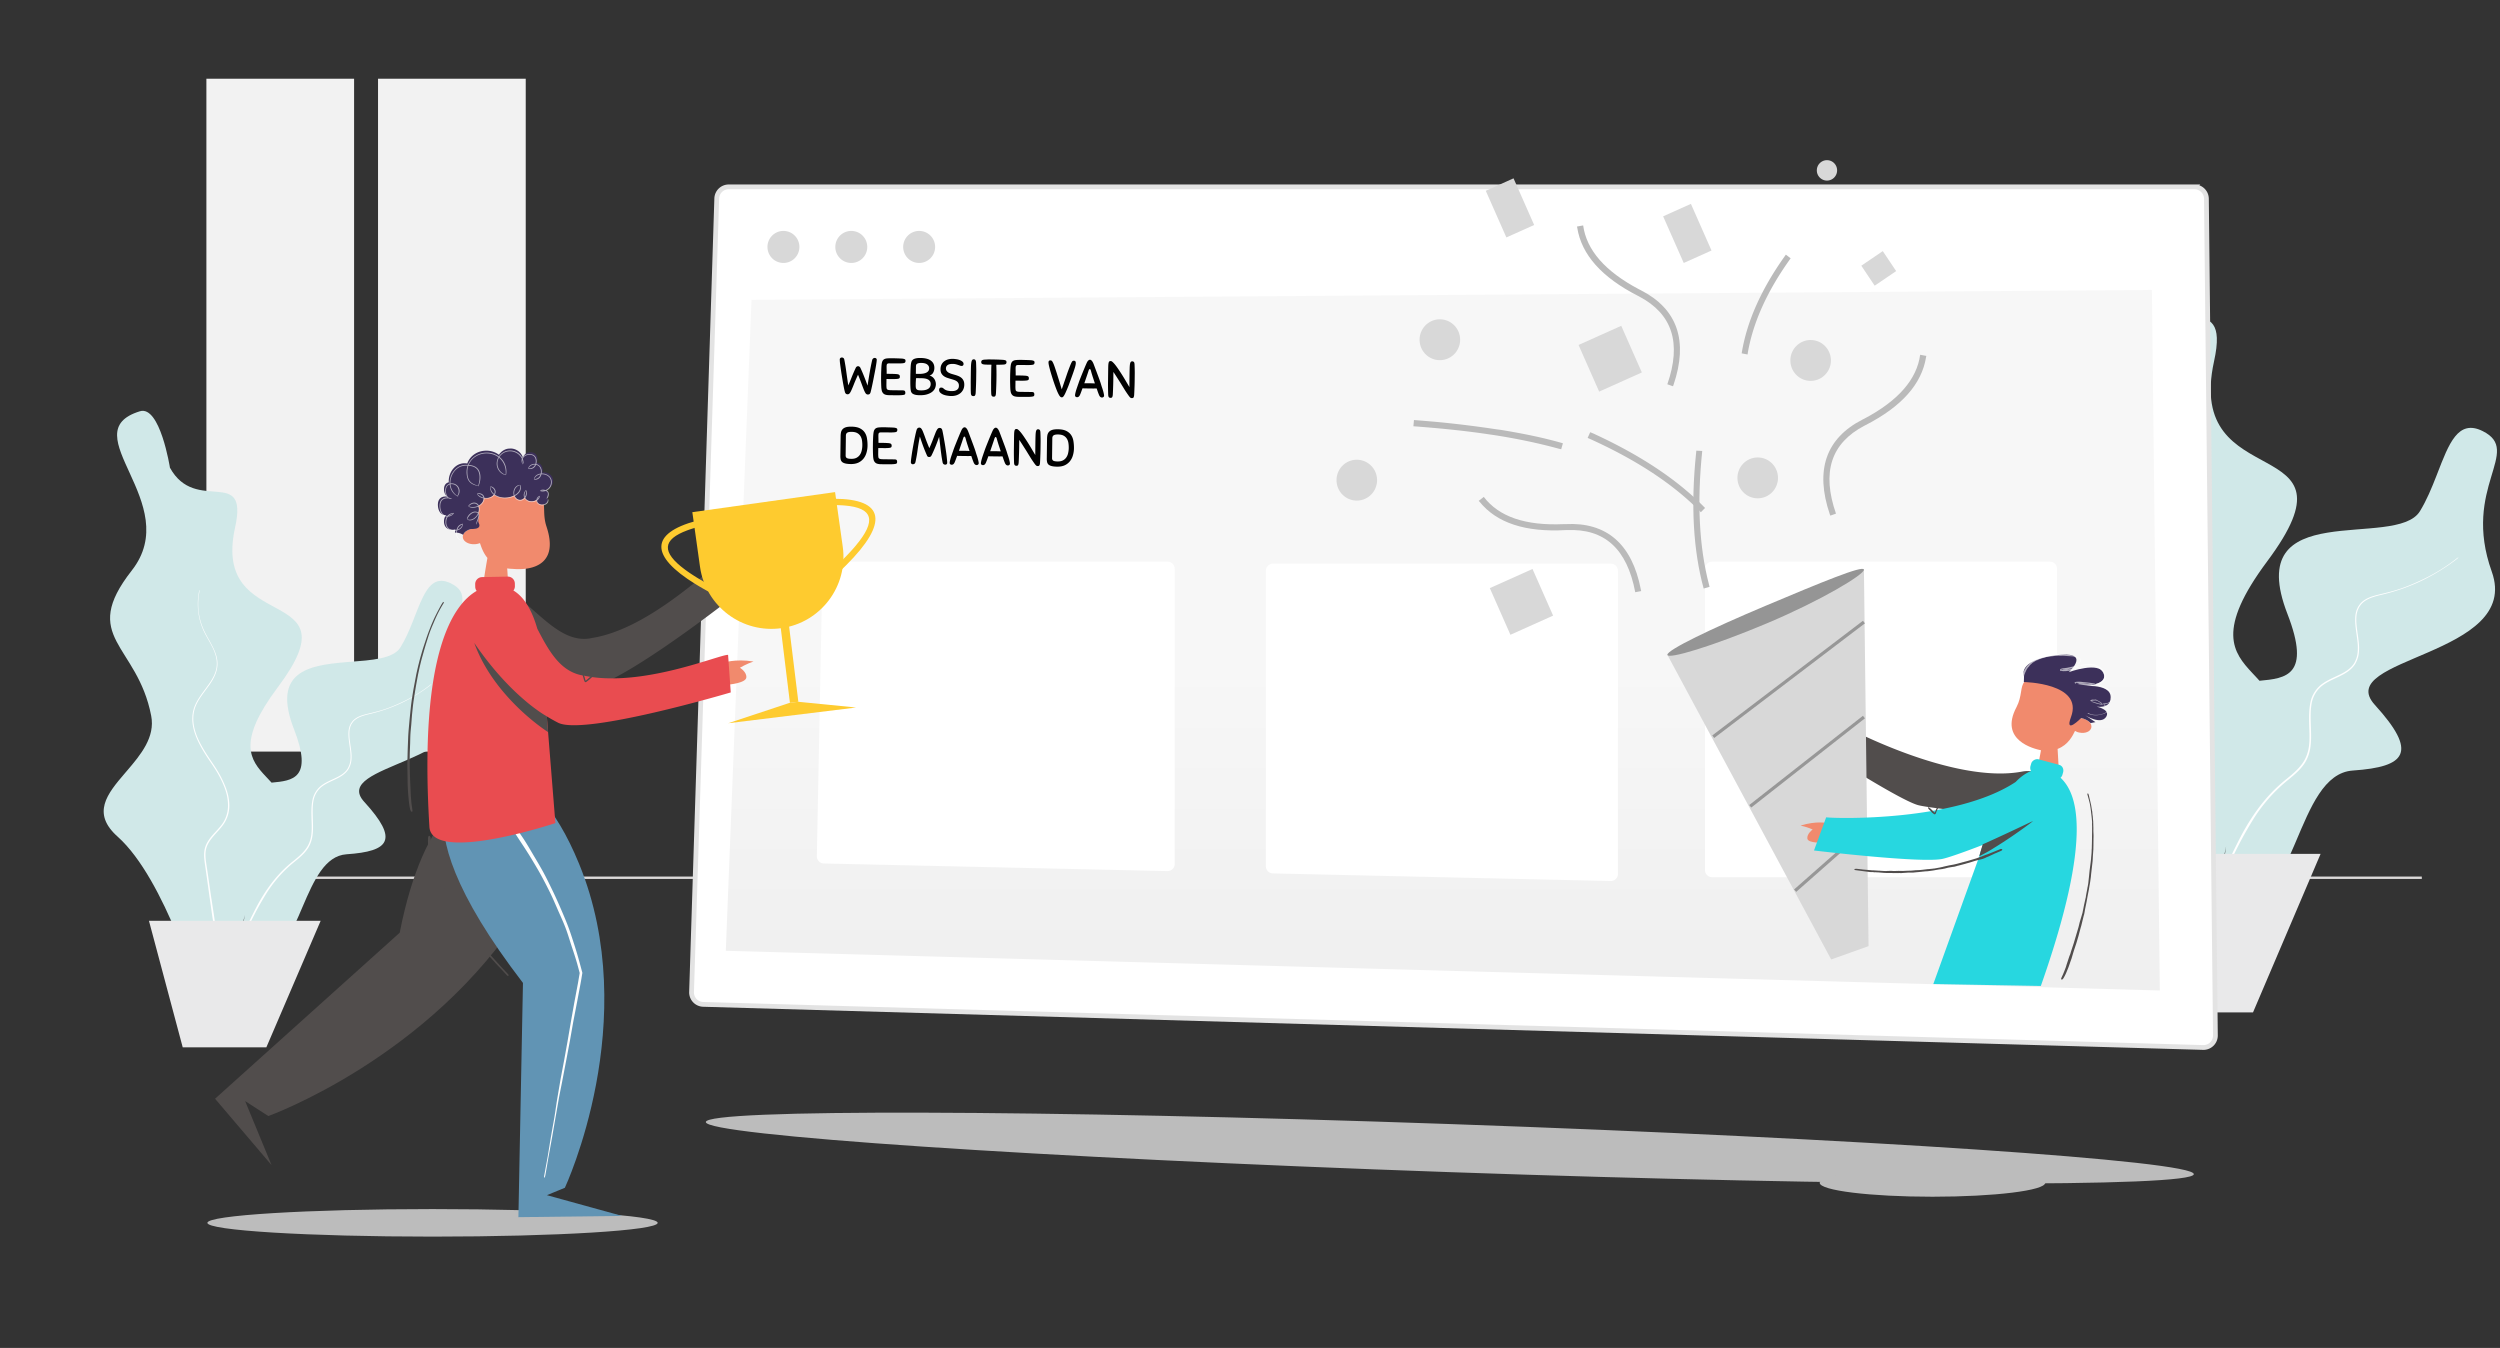
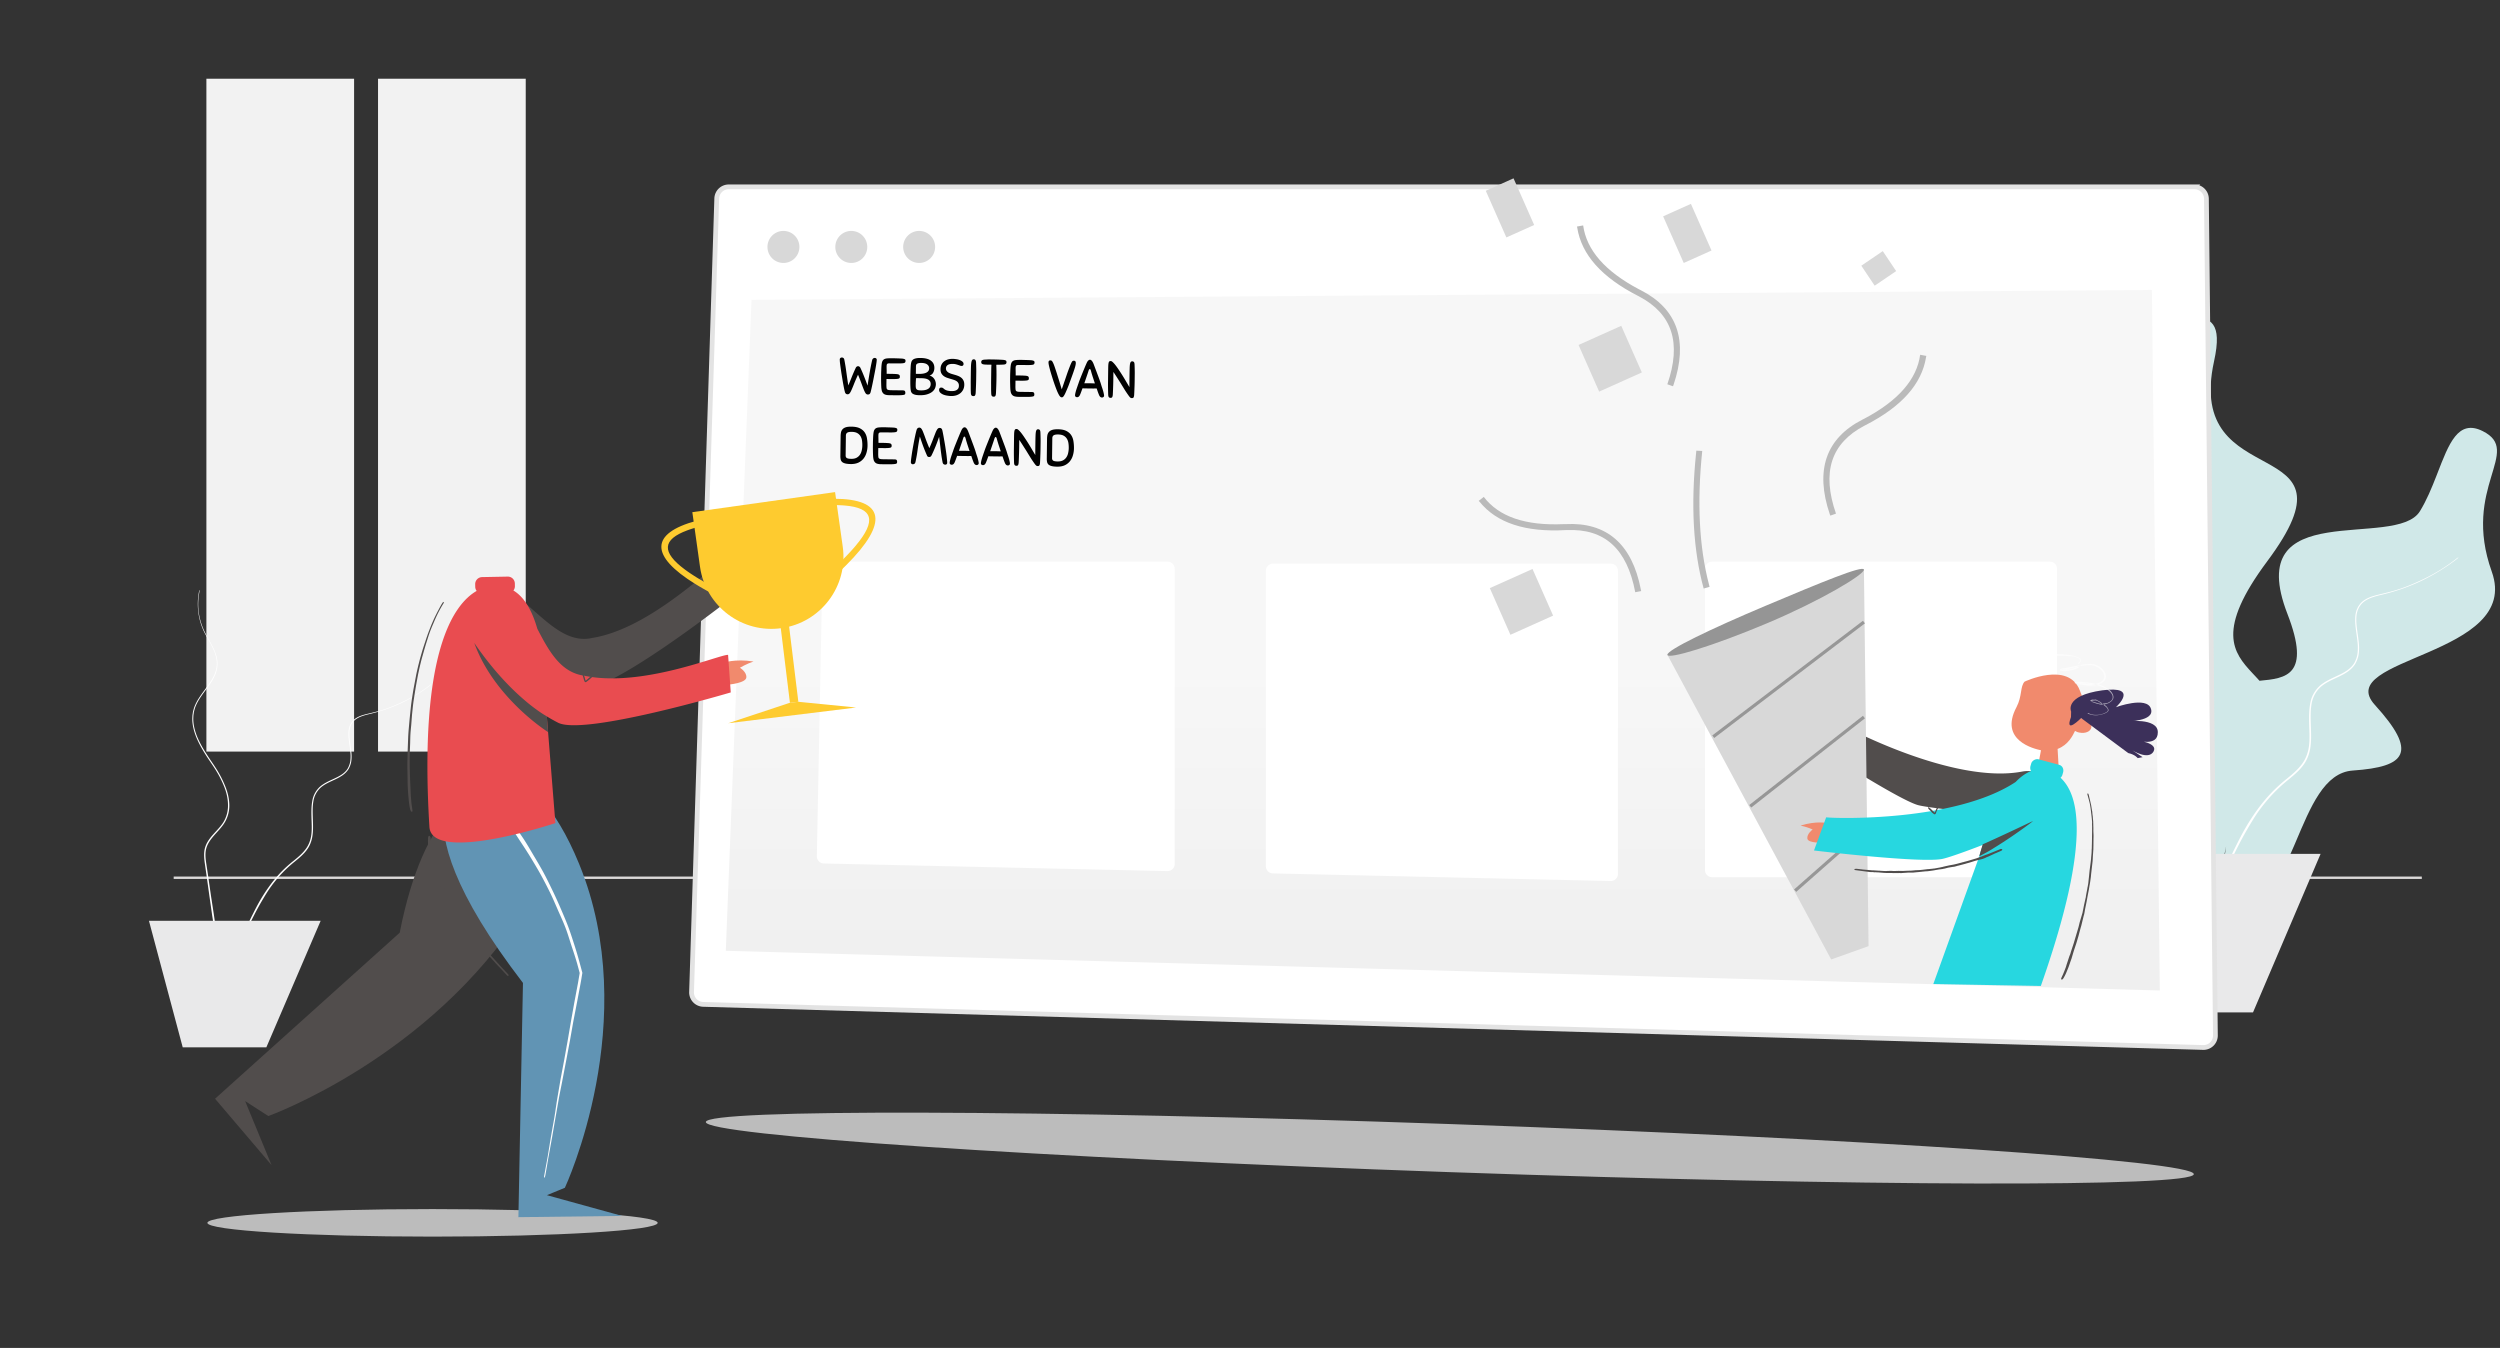
<svg xmlns="http://www.w3.org/2000/svg" width="651" height="351" fill="none">
  <rect width="100%" height="100%" fill="#333333" stroke="none" />
  <path d="M136.9 20.5H98.44v175.213h38.46V20.5Z" fill="#F2F2F2" />
  <path d="M45.227 228.564H630.64" stroke="#DBD9D9" stroke-width=".622" />
  <path d="M92.205 20.5h-38.46v175.213h38.46V20.5Z" fill="#F2F2F2" />
-   <path fill-rule="evenodd" clip-rule="evenodd" d="M44.253 121.787c6.705 12.229 20.554-.661 16.959 15.599-6.293 28.454 31.857 13.968 11.13 41.573-10.777 14.355-7.154 18.946-3.12 23.238l.466.494c.347.367.692.735 1.028 1.109 5.507-.507 10.855-1.061 5.85-13.887-5.882-15.072 3.857-16.676 13.489-17.479l.946-.077c5.828-.464 11.426-.786 13.285-3.792 5.024-8.125 5.75-20.297 13.119-16.659 8.516 4.202-4.432 11.616 1.915 29.215 6.349 17.599-33.514 17.815-24.466 27.69 9.045 9.875 6.639 12.876-4.622 13.645-11.26.769-11.526 25.789-22.838 28.984-6.659 1.881-5.003-3.859-3.669-13.187-4.02 17.682-1.538 32.539-11.641 21.906 0 0-9.007-31.203-21.447-42.29-6.84-6.098-2.764-11.098 1.878-16.512l.508-.592c3.651-4.258 7.417-8.803 6.351-14.358-3.602-18.765-18.806-20.305-5.055-37.856 13.75-17.55-15.769-35.978 2.114-41.456 5.26-1.611 7.82 14.692 7.82 14.692Z" fill="#D0E8E8" />
  <path fill-rule="evenodd" clip-rule="evenodd" d="M51.805 154.153c.15-.715.26-.683.118.013-.31 1.627-.398 3.317-.208 4.973a16.214 16.214 0 0 0 1.313 4.793c.68 1.52 1.594 2.945 2.358 4.472.38.764.724 1.557.958 2.392a7.33 7.33 0 0 1 .267 2.582c-.136 1.758-.967 3.362-1.93 4.753-.965 1.406-2.04 2.708-2.904 4.13-.425.713-.79 1.456-1.044 2.234-.095.398-.24.785-.28 1.194-.028.203-.065.404-.087.607l-.027.614c-.058 1.643.363 3.289.965 4.833.632 1.544 1.468 2.999 2.358 4.421.888 1.426 1.889 2.784 2.79 4.232a27.592 27.592 0 0 1 2.26 4.482c.618 1.559 1.01 3.233 1.008 4.935a8.586 8.586 0 0 1-1.501 4.822c-.967 1.403-2.219 2.512-3.205 3.817-.49.65-.926 1.344-1.184 2.103-.27.755-.349 1.565-.319 2.378.027.842.165 1.687.292 2.538l.383 2.55c.242 1.698.486 3.397.73 5.095l.783 5.106.74 5.098.728 5.094c.368 2.585.036 2.642-.367.032l-.777-5.085-.79-5.102-.724-5.095-.71-5.083-.363-2.545c-.12-.847-.253-1.702-.28-2.573-.029-.838.045-1.705.332-2.515.27-.815.73-1.546 1.235-2.213 1.02-1.335 2.265-2.415 3.21-3.771.946-1.35 1.436-3.02 1.443-4.659.004-1.641-.336-3.271-.94-4.811-.599-1.545-1.364-3.021-2.234-4.436-.888-1.436-1.905-2.797-2.794-4.235-.891-1.434-1.718-2.915-2.352-4.483-.606-1.569-1.036-3.238-.974-4.929l.03-.631c.022-.209.062-.416.092-.625.044-.42.19-.819.291-1.228.265-.8.641-1.559 1.075-2.282.883-1.439 1.96-2.757 2.921-4.145.963-1.376 1.802-2.924 1.944-4.634.158-1.705-.4-3.365-1.15-4.873-.75-1.521-1.701-2.957-2.38-4.493a16.288 16.288 0 0 1-1.288-4.834 16.691 16.691 0 0 1 .188-5.013Zm60.115 24.268c.507-.391.578-.301.079.087-1.159.906-2.399 1.727-3.657 2.496a40.164 40.164 0 0 1-3.888 2.097 40.975 40.975 0 0 1-4.096 1.651 44.12 44.12 0 0 1-4.248 1.212c-1.41.339-2.861.736-3.876 1.698-.26.229-.442.525-.639.806-.106.136-.15.309-.228.461a1.993 1.993 0 0 0-.178.484c-.217.658-.222 1.377-.214 2.084.06 1.428.37 2.856.514 4.328.082.734.09 1.49.006 2.241-.08.757-.344 1.492-.711 2.168-.399.663-.96 1.211-1.577 1.646-.618.437-1.284.777-1.949 1.094-1.325.629-2.685 1.182-3.742 2.107a6.096 6.096 0 0 0-1.908 3.567c-.238 1.381-.197 2.81-.154 4.239.043 1.43.129 2.884-.036 4.339-.15 1.447-.631 2.904-1.522 4.088-.875 1.191-2.012 2.123-3.123 3.028a33.194 33.194 0 0 0-3.278 2.993 34.654 34.654 0 0 0-2.833 3.402c-.877 1.194-1.647 2.476-2.4 3.75a69.674 69.674 0 0 0-2.136 3.898 156.215 156.215 0 0 0-1.965 3.99c-.97 2.039-1.279 1.904-.325-.172a120.458 120.458 0 0 1 1.926-4.02c.669-1.333 1.348-2.67 2.11-3.955a43.717 43.717 0 0 1 2.465-3.737 34.64 34.64 0 0 1 2.872-3.422 33.387 33.387 0 0 1 3.327-2.991c1.114-.899 2.226-1.839 3.065-2.976.85-1.126 1.327-2.481 1.484-3.897.168-1.418.064-2.879.025-4.311-.037-1.432-.048-2.868.201-4.291a6.399 6.399 0 0 1 2.003-3.741c1.113-.968 2.5-1.537 3.815-2.158.66-.311 1.316-.639 1.915-1.055.597-.414 1.133-.93 1.512-1.553.347-.638.6-1.331.678-2.058a9.955 9.955 0 0 0 0-2.182c-.134-1.453-.439-2.887-.495-4.344-.006-.724-.002-1.467.226-2.164.035-.181.109-.347.188-.512.083-.162.13-.344.243-.489.209-.299.404-.611.68-.853 1.09-1.012 2.582-1.367 3.992-1.701 1.425-.33 2.83-.683 4.219-1.154 1.391-.468 2.767-1.045 4.097-1.661a40.024 40.024 0 0 0 3.894-2.052 38.776 38.776 0 0 0 3.642-2.505Z" fill="#fff" />
  <path fill-rule="evenodd" clip-rule="evenodd" d="m38.787 239.778 8.79 32.942H69.36l14.14-32.942H38.788Z" fill="#E9E9EA" />
  <path fill-rule="evenodd" clip-rule="evenodd" d="M555.44 74.51c8.344 15.322 25.579-.829 21.104 19.546-7.831 35.652 39.644 17.502 13.851 52.09-13.411 17.988-8.903 23.74-3.883 29.118l.871.929c.333.357.665.716.989 1.08 6.854-.636 13.508-1.331 7.28-17.4-12.001-30.96 28.243-16.569 34.496-26.751 1.75-2.85 3.081-6.098 4.292-9.198l.258-.662c2.988-7.688 5.356-14.204 11.776-11.013 10.597 5.266-5.515 14.555 2.383 36.606 7.9 22.052-41.706 22.323-30.447 34.697 11.257 12.373 8.262 16.134-5.751 17.097-7.426.511-11.01 9.557-14.834 18.543l-.434 1.017c-3.267 7.616-6.818 14.956-13.153 16.757-8.288 2.357-6.225-4.838-4.565-16.528-5.005 22.158-1.915 40.777-14.488 27.453 0 0-11.208-39.098-26.689-52.99-8.668-7.78-3.251-14.133 2.653-21.06l.634-.744c4.441-5.228 8.882-10.819 7.586-17.618-4.482-23.512-23.403-25.442-6.291-47.434 17.111-21.991-19.624-45.08 2.63-51.946 6.546-2.018 9.732 18.41 9.732 18.41Z" fill="#D0E8E8" />
  <path fill-rule="evenodd" clip-rule="evenodd" d="M564.841 115.065c.186-.896.323-.856.146.016-.384 2.039-.495 4.156-.258 6.231.234 2.07.786 4.101 1.634 6.005.846 1.905 1.983 3.691 2.934 5.605.474.957.901 1.95 1.192 2.996.289 1.044.425 2.146.333 3.235-.169 2.203-1.204 4.213-2.404 5.956-1.2 1.761-2.537 3.393-3.613 5.175-.529.894-.982 1.825-1.299 2.799-.118.499-.298.984-.347 1.497-.036.253-.082.506-.109.761l-.034.769c-.072 2.058.451 4.12 1.202 6.056.786 1.933 1.826 3.757 2.933 5.539 1.106 1.787 2.351 3.488 3.473 5.303a34.651 34.651 0 0 1 2.812 5.615c.77 1.954 1.256 4.051 1.254 6.184-.004 2.129-.659 4.286-1.868 6.042-1.203 1.758-2.761 3.148-3.987 4.783-.61.815-1.154 1.683-1.475 2.635-.336.946-.433 1.961-.396 2.979.033 1.056.205 2.115.363 3.181l.476 3.195.908 6.384.976 6.398.919 6.387.907 6.384c.458 3.239.045 3.31-.457.04l-.967-6.372-.983-6.393-.9-6.384-.885-6.369-.451-3.189c-.148-1.062-.314-2.133-.348-3.224-.036-1.05.056-2.137.412-3.151.337-1.021.91-1.937 1.538-2.772 1.268-1.674 2.818-3.027 3.994-4.726 1.177-1.692 1.788-3.785 1.796-5.837.006-2.057-.418-4.1-1.171-6.03-.744-1.935-1.696-3.785-2.779-5.558-1.105-1.798-2.37-3.504-3.477-5.306-1.109-1.796-2.137-3.652-2.926-5.617-.755-1.967-1.29-4.058-1.213-6.176l.038-.79c.027-.263.077-.523.114-.784.055-.527.237-1.027.363-1.539.329-1.002.797-1.953 1.337-2.859 1.099-1.803 2.44-3.454 3.635-5.194 1.198-1.724 2.243-3.663 2.419-5.807.197-2.136-.498-4.215-1.431-6.105-.933-1.906-2.117-3.706-2.963-5.63a20.5 20.5 0 0 1-1.601-6.057 21.035 21.035 0 0 1 .234-6.281Zm74.809 30.407c.632-.49.719-.377.099.109-1.443 1.136-2.986 2.164-4.552 3.129a49.73 49.73 0 0 1-4.838 2.626 50.791 50.791 0 0 1-5.096 2.07 54.506 54.506 0 0 1-5.287 1.518c-1.754.424-3.561.923-4.824 2.128-.324.287-.55.657-.795 1.01-.132.17-.186.387-.284.577l-.068.147a2.072 2.072 0 0 0-.153.46c-.27.824-.276 1.726-.266 2.611.075 1.79.46 3.579.639 5.424.103.918.111 1.865.007 2.807-.1.949-.427 1.87-.884 2.717-.496.83-1.196 1.517-1.963 2.062-.769.548-1.598.974-2.425 1.37-1.649.789-3.342 1.481-4.657 2.641a7.654 7.654 0 0 0-2.374 4.469c-.297 1.73-.245 3.521-.192 5.311.054 1.792.161 3.614-.045 5.438-.187 1.813-.786 3.639-1.894 5.122-1.088 1.493-2.504 2.66-3.886 3.795a41.076 41.076 0 0 0-4.079 3.75 43.257 43.257 0 0 0-3.526 4.263c-1.091 1.495-2.049 3.102-2.987 4.697a87.899 87.899 0 0 0-2.658 4.885 199.032 199.032 0 0 0-2.445 4.999c-1.206 2.555-1.591 2.387-.405-.215a151.65 151.65 0 0 1 2.397-5.037c.832-1.67 1.678-3.345 2.626-4.955a54.774 54.774 0 0 1 3.067-4.683 43.32 43.32 0 0 1 3.575-4.288 41.79 41.79 0 0 1 4.139-3.748c1.387-1.126 2.771-2.304 3.815-3.729 1.058-1.41 1.652-3.108 1.847-4.882.209-1.777.08-3.607.031-5.403-.046-1.794-.059-3.593.25-5.376a8.033 8.033 0 0 1 2.493-4.688c1.385-1.213 3.11-1.925 4.747-2.704.823-.389 1.637-.801 2.383-1.322.744-.519 1.411-1.164 1.882-1.946.432-.799.746-1.667.844-2.578.102-.906.097-1.825 0-2.734-.167-1.821-.547-3.617-.616-5.444-.008-.906-.002-1.837.281-2.711.044-.226.135-.435.234-.642.103-.202.162-.43.302-.612.26-.375.503-.765.847-1.068 1.355-1.269 3.213-1.714 4.967-2.132 1.774-.413 3.521-.856 5.251-1.446 1.731-.587 3.442-1.31 5.098-2.082a49.76 49.76 0 0 0 4.846-2.57 48.166 48.166 0 0 0 4.532-3.14Z" fill="#fff" />
  <path fill-rule="evenodd" clip-rule="evenodd" d="m548.636 222.354 10.939 41.276h27.109l17.597-41.276h-55.645Z" fill="#E9E9EA" />
  <path d="M377.315 305.217c106.999 3.749 193.837 3.989 193.957.535.12-3.454-86.522-9.293-193.521-13.042-107-3.749-193.837-3.989-193.957-.535-.121 3.454 86.522 9.293 193.521 13.042Z" fill="#BCBCBC" />
  <path fill-rule="evenodd" clip-rule="evenodd" d="M571.435 48.66a3.122 3.122 0 0 1 3.118 3.095l2.339 217.85a3.12 3.12 0 0 1-3.065 3.162L183.11 261.538a3.125 3.125 0 0 1-3.028-3.214l6.559-206.636a3.126 3.126 0 0 1 3.117-3.029h381.677Z" fill="#fff" stroke="#E3E3E3" stroke-width="1.243" />
  <path d="M204.006 68.475a4.165 4.165 0 0 0 4.158-4.172 4.165 4.165 0 0 0-4.158-4.172 4.164 4.164 0 0 0-4.157 4.172 4.164 4.164 0 0 0 4.157 4.172ZM221.676 68.475a4.165 4.165 0 0 0 4.158-4.172 4.165 4.165 0 0 0-4.158-4.172 4.164 4.164 0 0 0-4.157 4.172 4.164 4.164 0 0 0 4.157 4.172ZM239.348 68.475a4.165 4.165 0 0 0 4.158-4.172 4.165 4.165 0 0 0-4.158-4.172 4.165 4.165 0 0 0-4.158 4.172 4.165 4.165 0 0 0 4.158 4.172Z" fill="#D8D8D8" />
  <g clip-path="url(#a)" fill-rule="evenodd" clip-rule="evenodd">
    <path d="M125.272 129.902c-4.186 7.256-1.487 7.73-1.2 7.759h.007-.007l.024.002a4.377 4.377 0 0 0-.66-.013c-1.676.095-2.983 1.081-2.92 2.202.064 1.122 1.474 1.954 3.15 1.86a4.289 4.289 0 0 0 1.317-.289c.325.963.813 2.496 1.941 3.855a321.28 321.28 0 0 0-.903 5.474l-.066.43a137.528 137.528 0 0 0-.653 4.733c3.918 2.181 7.3-.046 7.3-.046l-.527-7.855c.466.068.963.112 1.495.126.352.009 12.936 1.617 8.739-11.019-1.115-3.36-.126-5.857-1.251-7.437 0 0-11.374-7.429-15.786.218Z" fill="#F18A6D" />
    <path d="M142.528 129.633c.083.143.132.303.142.474.037.682-.596 1.271-1.414 1.315-.818.045-1.511-.472-1.548-1.153-.002-.028.005-.055.005-.083a2.283 2.283 0 0 1-1.156.383c-.856.047-1.612-.364-1.955-.987-.275.356-.662.589-1.103.613-.692.037-1.308-.449-1.585-1.164a5.315 5.315 0 0 1-2.187.582c-1.235.067-2.355-.258-3.101-.817-.373.517-1.111.898-1.991.946a3.234 3.234 0 0 1-.658-.036c.051.717-.482 1.557-1.393 2.064h-.002c.225.496.227 1.169-.024 1.846.58.521-.345 1.611.14 2.651.693 1.483-1.29 1.504-2.007 1.483l-.021.006s-1.683.374-2.054 1.521c0 0-1.032-.694-2.106-.557a2.99 2.99 0 0 1 .083-.872 3.149 3.149 0 0 1-.652.11c-1.346.074-2.249-.674-2.322-2.019-.038-.695.152-1.321.526-1.779-1.344.072-2.039-1.149-2.112-2.493-.074-1.346.504-2.306 1.85-2.379.214-.012.419.014.62.055-.539-.341-.838-1.029-.879-1.791-.055-1.001.348-1.769 1.242-1.954-.002-.02-.006-.04-.007-.061-.13-2.386 1.516-4.77 3.902-4.9.308-.017.614.006.912.061.667-1.894 2.459-3.216 4.654-3.336 1.357-.074 2.622.329 3.603 1.07a3.448 3.448 0 0 1 2.771-1.641c1.632-.089 3.056.946 3.479 2.41.192-.828.955-1.371 1.89-1.422 1.118-.061 1.814.563 1.875 1.681.019.355-.038.694-.151.998.902.106 1.471.815 1.525 1.799.014.267-.013.53-.074.776.05-.006.096-.018.147-.02 1.336-.073 2.547.683 2.62 2.019a2.425 2.425 0 0 1-1.803 2.476c.368.223.586.645.615 1.171.019.358-.089.715-.284 1.008" fill="#3C305A" />
    <path d="M133.968 117.481a3.665 3.665 0 0 0-2.047-.067 3.478 3.478 0 0 0-1.733 1.084 3 3 0 0 0-.282.361 4.77 4.77 0 0 0-.802-.478c-1.855-.896-4.215-.639-5.801.681a4.943 4.943 0 0 0-1.405 1.867l-.053.123a9.624 9.624 0 0 0-.721.003 3.957 3.957 0 0 0-1.321.292 4.158 4.158 0 0 0-1.128.741 5.05 5.05 0 0 0-1.182 1.683 5.148 5.148 0 0 0-.403 2.173v.002c-.246.077-.475.21-.668.404-.501.541-.608 1.441-.425 2.224.095.395.295.784.609 1.043l-.082-.075a2.411 2.411 0 0 0-.449.018c-.471.059-.946.288-1.232.693-.285.4-.387.894-.4 1.367-.008.474.052.952.209 1.404.112.321.272.669.548.959a1.726 1.726 0 0 0 1.165.554c-.154.244-.258.52-.317.8-.093.473-.081.963.057 1.428.139.46.444.886.874 1.125.508.296 1.19.399 1.851.283-.037.21-.051.423-.047.634.007.376.043.849.288 1.253.235.407.684.67 1.062.631.043-.003.047-.063.002-.075a1.452 1.452 0 0 1-.947-.765c-.188-.371-.23-.792-.206-1.208.01-.174.033-.349.073-.519.056-.013.112-.029.167-.047.385-.126.746-.357.984-.671.242-.31.342-.687.319-1.004l.003.096c.026-.026.021-.061-.002-.083l-.001-.013c-.003-.06-.046-.058-.068-.007l-.008.001a1.852 1.852 0 0 0-1.287.872 2.466 2.466 0 0 0-.287.69c-.695.142-1.478.065-2.02-.393-.679-.571-.77-1.624-.508-2.439.07-.22.177-.417.311-.59.621-.046 1.183-.377 1.469-.797.083-.018.095-.06.055-.09l.029-.053c.035-.063-.026-.082-.08-.016l-.033.038-.003-.001-.042-.003c-.468.005-.95.16-1.312.484a1.738 1.738 0 0 0-.232.238 1.767 1.767 0 0 1-.404-.043c-.745-.172-1.191-.883-1.347-1.601a3.893 3.893 0 0 1-.078-1.342c.05-.44.215-.868.523-1.151.278-.266.666-.386 1.061-.42.206-.022.412-.016.616.014.162.077.333.115.495.119l.057.019c.09.034.132.011.125-.029l.083-.016c.071-.013.044-.072-.041-.072-.04.001-.08 0-.12-.003l-.026-.017a2.232 2.232 0 0 0-.594-.209 1.254 1.254 0 0 1-.259-.234c-.251-.289-.384-.66-.448-1.03-.115-.722-.002-1.597.619-2.012a1.46 1.46 0 0 1 .333-.155 4.07 4.07 0 0 0 .658 1.869 3.584 3.584 0 0 0 1.469 1.279c.12.057.109-.018-.032-.104l-.036-.022a.278.278 0 0 0 .072-.062c.634-.73.574-1.962-.144-2.652a2.032 2.032 0 0 0-1.8-.567 3.63 3.63 0 0 1 .003-.346c.057-1.419.746-2.825 1.927-3.651.714-.501 1.571-.685 2.451-.633l.091.003c-.235.674-.304 1.422-.246 2.141.037.42.106.843.258 1.245.15.4.397.769.71 1.04.639.542 1.394.73 2.044.87l-.038-.008c-.018.098.029.098.094.015.039.001.046-.013.026-.033.023-.036.049-.082.075-.137.327-.822.48-1.726.394-2.622-.045-.446-.152-.894-.372-1.295a2.441 2.441 0 0 0-.951-.961c-.529-.292-1.114-.417-1.704-.459a4.635 4.635 0 0 1 1.869-2.208c1.671-1.054 3.962-1.048 5.603.028.088.057.173.116.257.179-.405.716-.585 1.656-.327 2.536.308 1.141 1.319 1.974 2.225 2.102a.008.008 0 0 0 .004.001c.025.095.102-.025.141-.28a4.943 4.943 0 0 0-.522-2.958 4.796 4.796 0 0 0-1.242-1.487 3.11 3.11 0 0 1 .557-.64c.975-.886 2.479-1.055 3.646-.488.724.331 1.31.922 1.64 1.627a1.435 1.435 0 0 0-.082.413c-.023.386.085.746.274 1 .043.058.085.011.05-.064a1.679 1.679 0 0 1-.121-1.053c.093.263.15.538.167.819.021.25.126.18.132-.06a2.8 2.8 0 0 0-.198-1.079c.104-.247.27-.466.491-.625.584-.437 1.412-.516 2.068-.249.818.347.979 1.433.726 2.223a1.78 1.78 0 0 0-.554.017c-.675.107-1.225.645-1.312 1.171a.046.046 0 0 0 .004.034c-.009.032.039.072.133.083.453.104.958-.008 1.334-.303.257-.2.444-.474.564-.775.413.085.786.323.998.69.28.468.347 1.062.233 1.601l-.091.011c-.42.061-.834.227-1.144.499-.31.27-.5.631-.54.967-.009.062.035.067.067.018-.015.034.028.077.112.084.379.044.783-.059 1.098-.297a1.9 1.9 0 0 0 .65-.959c.013-.045.026-.09.037-.135.769-.047 1.575.227 2.063.818.598.723.522 1.85-.04 2.568-.256.336-.6.58-.984.728a2.114 2.114 0 0 0-.512-.109c-.297-.029-.66.019-.838.265l-.005.012c-.041.029.006.095.124.126.422.107.875.075 1.29-.07.112.042.215.097.304.167.268.198.3.527.247.873-.052.31-.174.575-.31.849-.031.059.053.123.105.08.288-.25.426-.642.449-1.02.01-.188.002-.39-.079-.578a.913.913 0 0 0-.407-.434l-.069-.037c.434-.205.81-.54 1.041-.973.507-.871.421-2.121-.387-2.8-.475-.431-1.209-.695-1.95-.671.111-.654-.007-1.362-.449-1.889-.214-.274-.561-.48-.948-.572.025-.082.046-.167.061-.252.076-.466.048-.956-.145-1.399a1.551 1.551 0 0 0-1.083-.885c-.652-.151-1.542-.08-2.153.509a1.65 1.65 0 0 0-.306.399 3.121 3.121 0 0 0-.365-.577 3.628 3.628 0 0 0-1.686-1.154Zm-13.539 19.07c-.129.66-.687 1.162-1.311 1.349.075-.23.182-.444.327-.63.272-.351.645-.573 1.054-.751l-.07.032Zm7.332-9.843c.004-.08-.061-.071-.081.031-.085.448.009.904.208 1.29.169.304.403.564.671.782-.327.443-.893.709-1.433.811a2.93 2.93 0 0 1-.989 0 1.307 1.307 0 0 0-.744-1.03 1.699 1.699 0 0 0-1.024-.131c-.141.026-.085.129.036.13.349.009.7.089.989.272.254.161.439.419.5.71a3.003 3.003 0 0 1-.378-.115c-.523-.197-.95-.491-1.237-.887-.035-.045-.084-.012-.055.055.266.582.823.897 1.377 1.077.104.032.209.059.316.081.019.65-.418 1.256-.93 1.644a2.535 2.535 0 0 1-.31.2 1.378 1.378 0 0 0-.52-.56c-.37-.232-.848-.235-1.23-.091-.389.14-.71.4-.939.706-.099.132.017.162.119.066.296-.274.646-.496 1.033-.59.383-.094.808-.02 1.091.251.098.092.179.2.244.318a3.349 3.349 0 0 1-.973.272c-.545.064-1.052.006-1.494-.181-.052-.02-.077.034-.02.075.514.355 1.134.376 1.7.284.296-.053.589-.144.867-.275.07.178.109.373.12.566.02.345-.034.694-.146 1.022-.27-.243-.628-.304-.961-.267-.349.038-.667.189-.944.379-.508.352-.905.877-1.037 1.46-.033.121.083.12.133.024.268-.564.669-1.076 1.199-1.398.262-.159.561-.266.863-.262.246.006.521.082.67.262a3.008 3.008 0 0 1-1.153 1.338c-.532.328-1.128.415-1.626.153-.06-.021-.084.032-.013.076.28.227.651.288.982.236.336-.047.644-.203.918-.394a3.26 3.26 0 0 0 1-1.192c.108.362-.043.833-.186 1.25-.167.474-.352.935-.404 1.378-.006.049.053.06.076.004.197-.493.407-.961.566-1.453.079-.245.149-.497.172-.764.017-.208.001-.447-.116-.654.027-.067.053-.136.077-.206.133-.401.186-.84.114-1.274a1.845 1.845 0 0 0-.104-.388c.185-.1.362-.221.529-.36a2.63 2.63 0 0 0 .685-.875c.105-.225.178-.481.181-.741.404.055.825.04 1.241-.059a2.656 2.656 0 0 0 1.021-.488c.118-.095.231-.205.328-.329l.029.021c.714.488 1.579.749 2.474.796.894.042 1.821-.108 2.644-.508.043.105.097.207.16.306.238.373.619.684 1.08.781.458.103.958-.031 1.318-.326.076-.059.146-.125.21-.194.163.253.392.471.663.627.598.344 1.35.39 2.007.158.121-.04.241-.093.356-.158.052.369.294.718.636.914.504.297 1.156.314 1.696.06.245-.117.479-.294.628-.537.155-.237.213-.548.135-.81-.032-.112-.131-.053-.128.037.013.542-.404.987-.887 1.163-.485.185-1.071.132-1.481-.172a1.003 1.003 0 0 1-.409-.777c.363-.259.643-.638.696-1.079.016-.134-.099-.111-.134-.008a1.806 1.806 0 0 1-.504.738c.103-.306.325-.558.545-.811.029-.034-.009-.08-.054-.051-.393.243-.703.619-.745 1.077l.004-.024c-.718.464-1.732.501-2.432.004a1.484 1.484 0 0 1-.462-.509c.409-.548.519-1.301.285-1.906-.047-.162-.139-.077-.122.067a2.224 2.224 0 0 1-.278 1.581 1.422 1.422 0 0 1-.081-.43c-.025-.477.173-.905.379-1.303.023-.046-.029-.076-.072-.029-.371.414-.573.954-.499 1.492.021.159.068.315.135.462-.122.15-.268.279-.438.379-.35.204-.789.234-1.16.08-.375-.151-.672-.463-.85-.823a.92.92 0 0 1-.03-.064c.106-.057.209-.118.309-.183.421-.276.818-.632 1.055-1.103.242-.464.299-1.041.097-1.511-.039-.086-.074-.114-.098-.104l-.027-.001c-.747.026-1.319.595-1.547 1.239a2.395 2.395 0 0 0-.039 1.532c-.881.443-1.902.601-2.876.506-.737-.077-1.584-.364-2.223-.877l.149.112c.09-.149.156-.315.184-.495a1.315 1.315 0 0 0-.286-1.066 1.73 1.73 0 0 0-.886-.561c-.141-.037-.134.08-.022.133.318.158.608.383.796.676a1.12 1.12 0 0 1 .031 1.171c-.629-.504-.963-1.23-.91-1.931Zm-9.806 7.059-.092.081a2.15 2.15 0 0 1-.993.458 2.156 2.156 0 0 1 1.085-.539Zm17.433-7.418a.381.381 0 0 0 .015.108 1.882 1.882 0 0 1-.287 1.478c-.28.437-.701.77-1.156 1.023l.014-.008a2.209 2.209 0 0 1 .127-1.533c.269-.58.769-.964 1.327-1.078l-.04.01Zm-18.085-.246c.666-.124 1.415.165 1.795.725.467.656.441 1.566.009 2.237a.32.32 0 0 0-.03.057c-1.011-.663-1.65-1.792-1.769-2.963l-.005-.056Zm23.543 1.678c.237-.093.505-.08.755-.057l.062.009a2.642 2.642 0 0 1-.869.045l.052.003Zm-18.875-6.503.025.002c.758.054 1.519.243 2.056.741.576.51.781 1.313.821 2.088a6.7 6.7 0 0 1-.363 2.377l-.003-.003-.045-.015c-.794-.238-1.612-.545-2.126-1.199-.512-.654-.616-1.515-.634-2.316a4.649 4.649 0 0 1 .269-1.675Zm18.785 2.25a2.055 2.055 0 0 1-.092.245c-.265.598-.829.959-1.475.993-.04.005-.066.018-.08.033l.01-.02c.227-.709.919-1.15 1.623-1.25l.014-.001Zm-10.821-4.345.023.018a4.608 4.608 0 0 1 1.29 1.688c.371.811.503 1.72.436 2.604a1.21 1.21 0 0 0-.008.134l-.031-.014a3.07 3.07 0 0 1-2.06-2.357 3.09 3.09 0 0 1 .35-2.073Zm9.124 1.814c.075-.007.151-.009.226-.007l.057.005a1.655 1.655 0 0 1-1.681.978 3.355 3.355 0 0 0-.031.003 1.743 1.743 0 0 1 1.429-.979Z" fill="#fff" fill-opacity=".6" />
  </g>
  <path d="M195.696 78.084 560.355 75.5l2.06 182.424L189 247.588l6.696-169.504Z" fill="url(#b)" />
  <path d="M214.177 148.086a1.865 1.865 0 0 1 1.864-1.828h87.987c1.03 0 1.865.835 1.865 1.865v76.846a1.866 1.866 0 0 1-1.907 1.865l-89.459-1.984a1.865 1.865 0 0 1-1.823-1.901l1.473-74.863ZM329.634 148.639c0-1.03.835-1.865 1.865-1.865h87.95c1.03 0 1.865.835 1.865 1.865v78.913a1.866 1.866 0 0 1-1.907 1.865l-87.95-1.983a1.866 1.866 0 0 1-1.823-1.865v-76.93ZM443.978 148.123c0-1.03.835-1.865 1.865-1.865h87.949c1.03 0 1.865.835 1.865 1.865v78.438c0 1.03-.835 1.865-1.865 1.865h-87.949a1.865 1.865 0 0 1-1.865-1.865v-78.438Z" fill="#fff" />
  <path d="M541.57 179.75c2.851 7.114.398 7.322.085 7.306l.167-.028c.146.044.24-.007.387.037 1.5.301 2.612 1.362 2.373 2.409-.24 1.047-1.599 1.59-3.102 1.289-.459-.062-.801-.246-1.143-.431-.619 1.25-1.742 3.625-4.536 4.689.109 1.473.192 3.818.347 6.186l-.011.557c.041.652.03 1.209.07 1.861l.012.484c-.004.799.014 1.524.032 2.249-3.841 1.622-6.673-.847-6.673-.847l1.894-10.139c-1.647-.345-11.027-2.503-6.374-11.235 1.519-2.894.905-5.322 2.101-6.635 0 0 11.363-5.395 14.371 2.248Z" fill="#F18A6D" />
-   <path d="M541.918 186.977s-4.395 4.491-2.632-.249c3.346-8.892-12.277-9.124-12.277-9.124l.038-1.43s-1.933-4.112 8.058-5.528c9.967-1.342 3.602 4.385 3.602 4.385s8.073-2.963 9.12.398c1.12 3.384-6.499 3.287-6.499 3.287s8.362-1.035 8.289 2.862c.024 3.847-5.491 2.075-5.491 2.075s5.702.631 4.362 2.939c-1.341 2.308-5.478-.32-5.478-.32l2.647 1.771-1.272.25s-.673-.927-2.467-1.317" fill="#3C305A" />
+   <path d="M541.918 186.977s-4.395 4.491-2.632-.249l.038-1.43s-1.933-4.112 8.058-5.528c9.967-1.342 3.602 4.385 3.602 4.385s8.073-2.963 9.12.398c1.12 3.384-6.499 3.287-6.499 3.287s8.362-1.035 8.289 2.862c.024 3.847-5.491 2.075-5.491 2.075s5.702.631 4.362 2.939c-1.341 2.308-5.478-.32-5.478-.32l2.647 1.771-1.272.25s-.673-.927-2.467-1.317" fill="#3C305A" />
  <path d="M547.929 183.461c.197.14.319.257.516.398.297.331.645.758.606 1.146-.111.366-.587.62-1.041.801-.447.175-.913.3-1.388.374-.935.193-1.927.049-2.778-.293-.219-.066-.27-.162-.175-.213 0 0 .096-.051.292.089.757.393 1.77.463 2.683.344.431-.109.936-.193 1.316-.397.454-.181.835-.384.924-.677.089-.292-.186-.696-.507-.955a3.697 3.697 0 0 0-.442-.377l-.197-.139.191-.101Zm-7.565-12.561.291.09c.293.089.656.201.903.436.269.163.348.427.259.72-.089.292-.324.54-.537.715-.117.124-.168.028-.123-.117.234-.249.447-.424.515-.643.066-.219-.035-.41-.231-.551a3.305 3.305 0 0 0-.83-.414c-.291-.09-.656-.201-.969-.218-.314-.016-.701-.054-1.014-.07-.339-.016-.677-.04-1.015-.072a7.016 7.016 0 0 0-1.035.003 6.882 6.882 0 0 0-1.036.002c-.314-.016-.65.04-.986.098-.337.056-.65.04-.986.096-.336.057-.672.114-.936.194-.335.057-.62.209-.956.267a5.294 5.294 0 0 0-.907.361c-.096.051-.286.152-.454.181-.168.028-.285.152-.381.203-.212.175-.57.305-.805.553-.235.248-.521.4-.705.744l-.352.372c-.118.123-.163.27-.28.394-.162.271-.273.637-.435.907-.089.291-.274.636-.291.95-.088.294-.126.681-.215.974.005.242-.113.366-.207.417-.073-.023-.197-.141-.181-.456.04-.387.056-.703.167-1.069.112-.366.128-.68.313-1.023.183-.344.272-.636.529-.958.119-.124.163-.27.302-.467l.353-.373c.234-.247.469-.496.777-.72.235-.249.521-.401.829-.627.117-.123.285-.153.475-.254.169-.028.285-.153.453-.181.286-.152.572-.305.929-.435.336-.056.622-.209.958-.266l1.008-.171c.336-.057.672-.113.985-.097.338-.057.672-.114.987-.098.313.016.7.055 1.013.071.314.017.65-.041 1.014.071.314.016.701.055 1.014.071.314.017.678.128.992.145l.947.289-.146-.044Zm5.412 11.26.342.185c.341.185.757.392 1.077.65.072.022.122.118.269.163l.072.022-.168.028-.073-.022.124.118c.073.022.123.118.269.162l.073.023-.073-.023c-.409.035-.722.019-1.087-.093l-.219-.067c-.459-.061-.947-.291-1.384-.424-.218-.068-.414-.207-.61-.348-.074-.022-.051-.095-.051-.095.022-.074.022-.074.117-.125.095-.05.191-.101.358-.129.241-.007.628.032.964-.025Zm-.067.219-.169.029a2.785 2.785 0 0 0-.912.12c-.073-.023-.095.051-.168.028l.146.045.291.09.146.044 1.384.424c.291.09.532.084.846.1l.073.023-.123-.118c-.343-.185-.735-.466-1.077-.65l-.437-.135Zm-.255-9.358c.51.156.997.386 1.39.666.393.281.762.635 1.038 1.039.275.405.505.955.517 1.439-.01.556-.239 1.046-.642 1.323-.352.372-.806.552-1.331.711l.29.09c.365.111.706.296.998.386l.342.184c.196.141.415.207.611.348l.342.185.247.235c.393.281.668.685.92 1.163.18.455.265.961-.014 1.355-.206.417-.61.694-1.085.948-.358.13-.717.259-1.053.317l-.168.028-.197-.14-.122-.118.072.023c.409-.035.818-.07 1.249-.177l.19-.102c.38-.203.761-.406.968-.823.184-.344.15-.754.02-1.114-.331-.742-1.166-1.398-1.996-1.813-.611-.348-1.267-.548-1.995-.771l-.147-.045-.262.079c-.577.063-1.154.126-1.782.094l-.313-.016c-.919-.123-1.911-.267-2.807-.461-.146-.046-.387-.039-.488-.23-.051-.096.045-.147.045-.147l.095-.051c.095-.05.169-.028.262-.079.65-.04 1.205-.031 1.81.076.941.048 1.932.193 2.925.337l.364.112c.095-.051.168-.029.263-.08l.263-.08c.431-.107.812-.31 1.142-.609.33-.299.515-.642.503-1.126.026-.872-.619-1.63-1.332-2.169a4.291 4.291 0 0 0-1.244-.621 4.284 4.284 0 0 0-1.378-.182 15.33 15.33 0 0 0-2.139.223l-.073-.022-.022.073a2.505 2.505 0 0 1-.616.451l-.095.051c-.476.254-.929.435-1.433.52-.263.079-.504.085-.767.165-.336.057-.482.012-.745.091l-.722.019-.388-.038c-.073-.023-.145-.046-.241.005l-.218-.067s-.072-.022-.051-.096c-.05-.095-.028-.168-.028-.168a.797.797 0 0 1 .141-.198l.094-.049c.359-.131.527-.16.768-.165.24-.007.503-.086.744-.092.935-.193 1.87-.386 2.901-.631.935-.193 1.942-.363 2.979-.365.431-.108.868.026 1.401.109Zm-3.808 4.912-.386-.037c-.146-.046-.291-.091-.46-.063l-.218-.065-.072-.024.05.096c.051.095.006.242.006.242s.095-.051.169-.028l.072.021.409-.034c.117-.124.262-.08.431-.108h-.001Zm3.02.286-.291-.089c-.605-.106-1.233-.138-1.933-.193-.146-.044-.314-.016-.459-.06l-.386-.039.072.022 1.378.183.46.061c.313.016.554.01.867.026l.292.089Zm1.445-.036-.364-.111-.241.005c-.262.079-.576.063-.817.07l-.074-.023.219.067c.146.045.292.089.46.061l.364.112.146.044c.168-.028.358-.129.599-.136l-.292-.089Zm-7.736-3.893-.168.028c-.072-.022-.168.028-.168.028l-.722.019-.386-.038-.147-.045-.072-.022.072.022c.074.023.051.095.051.095l-.022.074-.022.073c.168-.028.431-.108.671-.114l.745-.091.169-.028-.001-.001Zm2.324-.567-.168.028c-.767.165-1.557.403-2.324.568l.169-.028.072.021c.073.023.169-.028.169-.028l.167-.028c.241-.007.504-.086.672-.114.432-.108.957-.266 1.339-.471l-.096.052Zm.096-.051-.191.102.432-.108.335-.057.336-.057c.117-.124.162-.27.089-.293-.028-.169-.335.057-1.001.413Z" fill="#fff" fill-opacity=".6" />
  <path d="M471.489 186.668c2.987.514 4.93 1.539 5.718 2.051l.93-.846c2.107 1.431 30.573 16.449 48.433 13.044a7.802 7.802 0 0 1 2.985.02 6.55 6.55 0 0 1 2.582 1.126c2.72 2.04 2.817 5.64.364 8.047-1.378 1.335-3.21 2.026-5.129 2.073-2.652.047-6.624-.132-10.765-.467l-.783-.072-.783-.072-.782-.072c-6.63-.574-13.184-1.386-14.862-1.864-5.296-1.538-26.849-15.493-27.688-16.078l1.555-1.43c-.928-.536-2.057-1.36-1.779-2.003.431-1.12 2.218-1.442 2.218-1.442s-.914-1.038-2.214-2.016v.001Z" fill="#514D4C" />
  <path d="m434.186 170.513 42.652 79.33 9.733-3.467-1.204-98.042-51.181 22.179Z" fill="#D8D8D8" />
  <path d="m485.367 161.983-39.239 29.856m39.239-5.118-29.603 23.239m30.815 5.119-19.125 16.852" stroke="#979797" stroke-width=".839" />
  <path d="M459.744 157.753c-14.174 5.974-25.667 11.504-25.558 12.76.109 1.256 11.778-2.238 25.952-8.212 14.173-5.974 25.339-12.711 25.23-13.967-.109-1.256-11.451 3.445-25.624 9.419Z" fill="#959595" />
  <path d="M475.758 214.325s-2.721-.643-6.895.656c1.656.348 3.151 1.014 3.151 1.014s-1.558 1.147-1.38 2.378c.178 1.231 4.019 1.055 4.019 1.055l1.104-5.104.001.001Z" fill="#F18A6D" />
  <path d="m530.902 197.739 5.367 1.441c.383.121.694.392.87.759.177.368.207.806.084 1.226l-.175.603a1.502 1.502 0 0 1-.483.75c4.128 3.879 8.809 14.616-5.131 54.227l-28-.5 11.952-33.18.252-.871c.155-.536.369-1.273.702-2.196-4.944 1.921-9.234 3.415-10.64 3.68-5.773 1.103-33.336-2.211-33.336-2.211l3.169-8.638c2.56.34 33.707 1.154 49.343-9.205 1.24-1.298 2.59-2.287 4.012-2.835-.215-.401-.287-.843-.132-1.379l.175-.602c.213-.736 1.177-1.311 1.971-1.069Z" fill="#27D7E0" />
  <path d="M543.591 207.014c-.138-.449.176-.594.295-.078l.069.225c.093.37.168.806.33 1.401l.144.66.118.516c.099.581.153 1.084.272 1.599l.059.713c.05.29.099.581.11 1.004l.084.858.015.634c.015.635.051 1.202.022 1.757l.044.99c.035.569-.018.978-.008 1.4l-.013 1.189c.01.422-.024.766-.014 1.188-.048.621-.077 1.175-.125 1.796l-.044.832c-.015.277-.029.555-.082.964l-.298 2.601c-.053.409-.067.686-.102 1.03-.107.818-.214 1.636-.366 2.375l-.073.475c-.039.132-.034.344-.093.542l-.264 1.346c-.112.607-.205 1.149-.317 1.755l-.435 2.152-.074.476-.112.606-.137.463-.636 2.599-.196.66-.542 2.058-.549 1.848-.671 2.031-.587 1.98c-.299.778-.554 1.636-.833 2.348l-.24.581c-.28.712-.5 1.227-.785 1.727-.161.317-.284.502-.387.62-.186.171-.334.21-.423.051-.043-.079-.024-.145-.004-.21l.019-.066c.039-.132.162-.317.221-.515l.162-.317c.24-.58.461-1.094.818-2.071l.078-.263.117-.397.691-2.098.26-.645.195-.66.691-2.098.255-.858.705-2.375.293-.99.308-1.266.49-1.65.215-.726c.078-.263.093-.541.171-.804l.264-1.347.401-1.808c.039-.132.078-.263.074-.475l.356-1.887.073-.476.059-.198c.054-.409.152-.739.181-1.294l.121-1.096.068-.686.102-1.029.269-2.047c.053-.409.087-.752.121-1.096.029-.554.102-1.03.132-1.585l.023-.765c.053-.409.023-.766.053-1.321l.027-1.466c.005-.699.014-1.188.023-1.676l.004-1.612a6.294 6.294 0 0 1-.002-.911l-.004-.211c-.06-.713-.12-1.427-.248-2.364-.084-.859-.208-1.586-.332-2.313a38.844 38.844 0 0 0-.606-2.3Zm-22.492 14.067a.264.264 0 0 1 .299.133l-.039.132c-.019.066-.083.052-.103.118a1.629 1.629 0 0 1-.397.197l-1.09.473c-.231.091-.379.131-.546.236l-1.571.722c-.23.091-.378.13-.545.236l-.315.144c-.23.092-.461.184-.755.262l-.948.222-.295.078-.442.118-1.198.38c-.525.169-.884.235-1.262.366l-1.915.509c-.211.026-.443.118-.589.156l-.443.118c-.147.04-.211.027-.421.052l-.929.156-.358.065-.884.235a3.354 3.354 0 0 0-.507.105l-.422.051c-.147.039-.21.026-.422.051l-.928.156-.358.065c-.084.053-.212.026-.359.065l-1.204.169c-.063-.014-.147.039-.21.025l-.551.025-.908.091c-.148.039-.276.012-.423.051l-1.395.128c-.147.039-.275.012-.423.051l-1.016-.002c-.211.025-.338-.001-.55.024l-1.522.102c-.148.039-.276.013-.404-.014l-.549.024-1.081-.015c-.148.039-.276.012-.404-.015l-1.291.009c-.339 0-.531-.041-.805-.029l-.595-.054c-.403-.015-.721-.081-1.061-.083l-.403-.013a.588.588 0 0 0-.338-.001l-.659-.068-.275.012c-.191-.04-.339-.001-.467-.028l-3.655-.486c-.192-.04-.319-.067-.28-.198.039-.132.167-.105.315-.145l.338.001 1.381.15.128.027 2.25.191c.127.026.255.053.402.014l1.464.096c.128.027.276-.012.467.028l.933.056h.339c.192.04.339.001.614-.011l.889-.024.467.028c.128.027.275-.012.403.014l1.164-.035.403.013c.21-.025.403.015.678.003l.825-.038c.486-.038.952-.01 1.439-.049l.697-.063c.211-.026.422-.052.761-.052l.551-.024.485-.038c.148-.04.276-.013.423-.051l1.267-.156.276-.012 1.119-.116c.147-.039.275-.012.423-.051l1.434-.261a3.45 3.45 0 0 1 .506-.104l.295-.078c.082-.053.21-.026.294-.078l1.306-.288 1.076-.194.8-.183 1.031-.274c.212-.026.379-.132.59-.156l.441-.119c.084-.053.148-.039.295-.078l.442-.118 2.082-.615c.295-.078.525-.169.756-.261l.378-.132c.084-.052.231-.091.379-.13l1.154-.459.525-.17 1.384-.551 1.93-.787c-.064-.013.084-.052.212-.026Zm8.337-7.293-.707.554c-3.307 2.46-6.454 4.603-9.355 6.378l-.668.42c-.615.382-1.242.742-1.88 1.078l-.565.302-.481.249-.251.159-.043-.08-.064-.014.881-2.968.084-.053.775-.328a582.608 582.608 0 0 0 9.364-4.344l2.051-.972.859-.381Zm-24.931-3.544c.102-.118.21-.026.235.119l-.019.067-.103.118c-.04.132-.143.25-.201.448l-.182.383-.098.33c-.019.065-.039.131-.122.185l-.019.066c-.084.052-.084.052-.231.091l-.128-.027-.109-.093c-.108-.092-.216-.185-.388-.291l-.457-.516c-.325-.279-.477-.45-.61-.689-.044-.079-.025-.145.059-.197.083-.054.147-.04.192.04l.171.106c.045.079.109.093.217.185l.737.716.153.172c.063.013.109.092.109.092l.108.093.039-.132.2-.448c.118-.396.26-.646.447-.818Z" fill="#514D4C" />
  <path d="M386.374 129.393c3.959 5.171 10.85 7.535 20.821 7.092h.44c10.704-.592 17.375 5.171 19.648 17.064l.074.369-1.541.296c-2.125-11.302-7.99-16.621-17.814-16.178h-.294c-10.484.591-17.962-1.847-22.434-7.387l-.219-.222 1.319-1.034Zm25.88-70.696c.879 6.428 5.718 11.968 14.516 16.622l.44.222c9.603 4.875 12.463 13.223 8.578 24.672l-.147.37-1.467-.517c3.739-10.785 1.32-18.32-7.404-22.9l-.294-.147c-9.384-4.803-14.662-10.713-15.762-17.73l-.073-.295 1.613-.297Zm87.756 33.686c-.88 6.426-5.719 11.968-14.516 16.621l-.441.222c-9.603 4.876-12.463 13.223-8.577 24.673l.147.369 1.466-.517c-3.739-10.785-1.319-18.32 7.405-22.9l.294-.147c9.383-4.803 14.661-10.712 15.761-17.73l.073-.295-1.612-.296Z" fill="#BABABA" />
  <path d="m411.053 89.827 11.117-4.986 5.368 12.146-11.118 4.988-5.367-12.148Zm73.63-20.638 5.592-3.8 3.484 5.205-5.592 3.8-3.484-5.205Zm-51.604-12.858 7.234-3.245 5.366 12.147-7.232 3.246-5.368-12.148Zm-46.184-6.65 7.232-3.245 5.367 12.147-7.233 3.246-5.366-12.147Zm1.054 103.467 11.118-4.987 5.366 12.146-11.117 4.988-5.367-12.147Z" fill="#D8D8D8" />
  <path d="M443.266 117.426c-1.394 13.371-.807 24.969 1.758 34.793l.147.592-1.539.442c-2.713-9.973-3.373-21.644-1.98-35.162l.073-.739 1.541.074Z" fill="#BABABA" />
-   <path d="M413.427 114.028c12.244 5.466 21.921 11.745 29.033 18.911l.44.443 1.099-1.108c-7.185-7.387-16.935-13.815-29.179-19.428l-.732-.296-.66 1.478h-.001Zm-45.379-3.029c6.964.517 13.489 1.182 19.428 2.068l1.539.222c6.159.96 11.73 2.142 16.863 3.546l.659.148.44-1.552c-4.839-1.403-10.191-2.511-16.056-3.471l-1.612-.222a280.081 280.081 0 0 0-15.763-1.921l-1.759-.148c-.881-.073-1.76-.147-2.713-.222l-.88-.073-.147 1.625h.001Zm98.239-43.733c-6.011 8.349-9.751 16.548-11.144 24.526l-.072.517-1.54-.295c1.319-8.2 5.059-16.621 11.144-25.19l.366-.518 1.247.961-.001-.001Z" fill="#BABABA" />
-   <path d="M457.709 129.762c2.915 0 5.278-2.381 5.278-5.318 0-2.938-2.363-5.319-5.278-5.319-2.915 0-5.278 2.381-5.278 5.319 0 2.937 2.363 5.318 5.278 5.318ZM471.492 99.179c2.915 0 5.278-2.381 5.278-5.319 0-2.937-2.363-5.318-5.278-5.318-2.915 0-5.278 2.381-5.278 5.319 0 2.937 2.363 5.318 5.278 5.318ZM353.309 130.353c2.916 0 5.279-2.381 5.279-5.319 0-2.937-2.363-5.318-5.279-5.318-2.915 0-5.278 2.381-5.278 5.318 0 2.938 2.363 5.319 5.278 5.319ZM475.743 47.027a2.65 2.65 0 0 0 2.639-2.66 2.65 2.65 0 0 0-2.639-2.66 2.65 2.65 0 0 0-2.639 2.66 2.65 2.65 0 0 0 2.639 2.66ZM374.938 93.787c2.915 0 5.279-2.381 5.279-5.319 0-2.937-2.364-5.318-5.279-5.318s-5.278 2.38-5.278 5.318c0 2.938 2.363 5.319 5.278 5.319Z" fill="#D8D8D8" />
-   <ellipse cx="503.209" cy="308.011" rx="29.358" ry="3.617" fill="#BCBCBC" />
  <path d="M112.631 322.017c32.382 0 58.632-1.606 58.632-3.587s-26.25-3.587-58.632-3.587c-32.381 0-58.632 1.606-58.632 3.587s26.25 3.587 58.632 3.587Z" fill="#BCBCBC" />
  <path d="M222.839 95.784a.76.76 0 0 1 .248-.309.636.636 0 0 1 .368-.117.56.56 0 0 1 .338.126.764.764 0 0 1 .254.302c.334.71.664 1.478.988 2.305.324.819.617 1.596.879 2.332.168-1.12.35-2.248.545-3.385.195-1.137.413-2.224.652-3.262a.745.745 0 0 1 .126-.283.539.539 0 0 1 .178-.174.63.63 0 0 1 .368-.118c.154.003.28.05.378.141a.412.412 0 0 1 .145.341 8.03 8.03 0 0 1-.092.867c-.06.406-.138.885-.236 1.435a69.819 69.819 0 0 1-.334 1.733 124.94 124.94 0 0 1-.348 1.772 76.848 76.848 0 0 1-.331 1.556c-.106.469-.192.825-.258 1.069a1.04 1.04 0 0 1-.25.472c-.11.098-.269.145-.477.143-.217-.003-.401-.1-.553-.292-.142-.201-.301-.511-.476-.929a60.69 60.69 0 0 1-.604-1.595 55.07 55.07 0 0 0-.92-2.345c-.409.9-.745 1.673-1.006 2.32-.253.649-.472 1.18-.658 1.593-.177.414-.344.72-.5.917-.156.187-.338.28-.546.278-.362-.005-.599-.216-.711-.634a15.06 15.06 0 0 1-.245-1.061 80.092 80.092 0 0 1-.292-1.564 524.63 524.63 0 0 0-.289-1.767 83.841 83.841 0 0 1-.449-3.167 9.512 9.512 0 0 1-.057-.869.518.518 0 0 1 .154-.378c.101-.098.242-.146.423-.144a.638.638 0 0 1 .365.127c.116.074.2.229.251.465.204 1.042.38 2.134.529 3.276.157 1.141.324 2.274.499 3.398a56.53 56.53 0 0 0 .868-2.092c.29-.738.648-1.566 1.076-2.483ZM229.486 100.726a45.71 45.71 0 0 1-.047-2.714l.011-.923.04-.99c.027-.669.074-1.193.142-1.572.077-.379.216-.662.418-.849.21-.187.501-.301.872-.342.372-.04.865-.057 1.48-.049l.285.004c.19.002.416.01.678.022.262.003.533.011.813.024.29.013.529.025.719.036.199.02.357.05.474.088.126.028.22.07.283.125a.3.3 0 0 1 .12.178.805.805 0 0 1 .024.218c-.002.207-.063.36-.182.459-.119.088-.359.144-.721.167-.181.016-.448.026-.801.03l-1.058-.013a31.444 31.444 0 0 0-.977.001l-.542-.007c-.236.006-.404.058-.504.156-.092.09-.14.31-.144.663-.001.082.001.28.006.597.014.308.017.742.01 1.303l1.126.014c.479.006.868.02 1.166.042.308.013.542.043.705.09.171.048.287.122.35.222.062.1.092.232.089.395a.946.946 0 0 1-.03.23.284.284 0 0 1-.11.175.961.961 0 0 1-.273.118 3.757 3.757 0 0 1-.503.062 24.23 24.23 0 0 1-.746.031l-.679-.008-1.139-.015-.006.489-.008.583-.007.583c.007.19.014.344.021.462.007.144.024.267.05.367a.533.533 0 0 0 .173.246c.09.064.216.111.378.14.172.03.397.046.678.05l2.916.037c.317.004.515.065.595.184.08.118.118.277.116.476-.002.163-.04.289-.113.378-.074.081-.251.137-.532.17-.272.042-.683.064-1.235.066-.543.002-1.293-.003-2.252-.015-.407-.005-.741-.046-1.002-.122a1.338 1.338 0 0 1-.633-.374 1.626 1.626 0 0 1-.358-.669 5.651 5.651 0 0 1-.136-1.019ZM239.475 102.914c-.507-.006-.913-.052-1.219-.137-.307-.085-.545-.202-.715-.348a1.218 1.218 0 0 1-.332-.561 5.116 5.116 0 0 1-.113-.734c-.023-.317-.04-.733-.052-1.249-.002-.524 0-1.067.007-1.628l.011-.854c.013-.308.021-.606.025-.895.013-.299.025-.574.038-.827.012-.254.028-.47.049-.651.03-.28.079-.533.145-.758.066-.225.186-.418.36-.579.183-.16.433-.28.751-.356.326-.087.756-.127 1.29-.12 1.212.016 2.113.253 2.704.713.601.45.895 1.087.885 1.91a2.49 2.49 0 0 1-.3 1.177c-.185.36-.505.627-.96.802.253.048.482.146.689.293.206.148.38.326.522.536.151.201.261.429.33.683.079.245.116.494.113.747-.004.326-.076.66-.216 1.002-.14.332-.375.637-.704.913-.329.276-.766.501-1.311.675-.536.175-1.201.257-1.997.246Zm2.872-2.894c.004-.325-.069-.588-.221-.79-.142-.2-.33-.352-.564-.454a2.643 2.643 0 0 0-.784-.227 6.987 6.987 0 0 0-.867-.065l-.705-.01a15.712 15.712 0 0 0-.679.006l-.034.583-.035.569a149.555 149.555 0 0 1-.009.732c-.003.245.012.448.047.612.034.163.1.295.198.395a.883.883 0 0 0 .418.223c.189.038.429.06.718.063.796.01 1.413-.122 1.85-.397.438-.275.66-.688.667-1.24Zm-2.44-5.511a2.723 2.723 0 0 0-.733.072 1.064 1.064 0 0 0-.423.184.652.652 0 0 0-.194.296 1.68 1.68 0 0 0-.046.38l-.024 1.898c.127.011.258.017.394.02.144 0 .28.003.407.004.325.004.642-.014.95-.056.317-.04.603-.114.857-.22.255-.105.46-.251.616-.44.157-.187.237-.43.24-.729.006-.407-.158-.739-.489-.996-.322-.267-.84-.404-1.555-.413ZM248.091 93.445c.254.004.543.03.868.08.334.04.645.116.933.228.288.103.53.242.727.416.197.166.294.37.291.615a.559.559 0 0 1-.127.364c-.083.099-.214.147-.395.145a1.195 1.195 0 0 1-.42-.087 5.684 5.684 0 0 0-.472-.169 5.097 5.097 0 0 0-.609-.184 3.455 3.455 0 0 0-.799-.091c-.597-.008-1.041.095-1.333.308-.283.205-.427.492-.432.863a1.05 1.05 0 0 0 .182.64c.124.173.29.325.496.454.216.12.454.223.715.308.271.084.546.165.825.24a8.7 8.7 0 0 1 .932.31c.315.122.593.28.835.473.242.193.433.435.574.726.15.291.223.659.217 1.102a2.94 2.94 0 0 1-.273 1.244c-.177.36-.416.669-.718.927-.301.25-.661.444-1.079.584-.418.13-.871.192-1.359.186a6.57 6.57 0 0 1-.948-.094 4.69 4.69 0 0 1-1.028-.257 2.717 2.717 0 0 1-.821-.499.99.99 0 0 1-.33-.764.656.656 0 0 1 .141-.432c.101-.107.246-.16.436-.157.154.002.28.035.379.1.099.055.184.12.255.193.269.238.574.401.917.486.342.086.694.131 1.056.136.208.002.425-.008.652-.033.235-.033.449-.098.64-.195s.351-.235.48-.415c.129-.188.195-.44.199-.757.004-.289-.052-.525-.167-.707a1.395 1.395 0 0 0-.442-.48 2.613 2.613 0 0 0-.674-.321 19.48 19.48 0 0 0-.824-.255 18.053 18.053 0 0 1-.987-.311 3.25 3.25 0 0 1-.862-.445 2.334 2.334 0 0 1-.615-.713c-.15-.292-.223-.659-.217-1.102.006-.443.092-.831.259-1.163.167-.333.392-.61.675-.833a2.96 2.96 0 0 1 .997-.503c.39-.113.807-.166 1.25-.16ZM252.807 102.242a32.117 32.117 0 0 1-.028-1.017c.004-.353.005-.733.001-1.14-.004-.407-.003-.846.003-1.316l.02-1.6c.008-.643.02-1.19.035-1.642.014-.46.046-.836.095-1.125.049-.288.12-.5.212-.635a.465.465 0 0 1 .396-.198.946.946 0 0 1 .23.03c.072.019.135.06.188.124a.62.62 0 0 1 .133.26c.044.109.069.254.076.435.014.326.023.615.029.869l.018.76c.006.244.007.502.004.773l-.012.895-.015 1.167c-.004.37-.013.737-.027 1.098l-.041 1.099c-.014.37-.032.759-.056 1.166a2.036 2.036 0 0 1-.074.501.741.741 0 0 1-.139.269.298.298 0 0 1-.191.107 1.028 1.028 0 0 1-.245.024.604.604 0 0 1-.418-.169c-.116-.119-.181-.364-.194-.735ZM261.19 94.941c-.253.015-.524.025-.814.03-.28.006-.593.011-.936.016a226.672 226.672 0 0 0 .037 1.33c.006.217.008.443.005.678.006.236.007.498.004.787l-.015 1.18c-.005.371-.014.746-.028 1.126l-.042 1.126c-.013.379-.032.772-.055 1.179a2.137 2.137 0 0 1-.074.501.64.64 0 0 1-.126.27.292.292 0 0 1-.191.106 1.028 1.028 0 0 1-.245.024.598.598 0 0 1-.418-.168c-.107-.119-.167-.364-.181-.735-.014-.326-.023-.67-.027-1.031.004-.362.005-.751.001-1.167-.004-.416-.003-.864.003-1.343l.021-1.614.016-1.303c.014-.37.032-.691.053-.962l-.556-.007a29.77 29.77 0 0 1-.976-.026 3.904 3.904 0 0 1-.651-.076c-.171-.048-.297-.117-.377-.209-.071-.09-.106-.218-.104-.38a.786.786 0 0 1 .03-.217.365.365 0 0 1 .125-.189.643.643 0 0 1 .259-.146c.118-.034.268-.06.449-.075.172-.007.326-.014.462-.022l.407-.022c.136-.007.276-.01.421-.008l.501.007c.534.006 1.036.017 1.506.032.479.015.985.04 1.519.074.216.02.383.05.5.087.118.029.208.07.27.126a.292.292 0 0 1 .106.191c.017.073.025.154.024.245a.53.53 0 0 1-.181.404c-.11.108-.351.168-.722.181ZM263.081 101.152c-.015-.29-.028-.684-.039-1.181a40.936 40.936 0 0 1-.008-1.533l.012-.923.039-.99c.027-.669.074-1.193.142-1.572.077-.378.217-.662.418-.849.211-.187.501-.301.873-.342.371-.04.864-.056 1.479-.049l.285.004c.19.002.416.01.678.022.262.003.534.011.814.024.289.013.529.025.718.036.199.02.357.05.474.088.126.028.221.07.283.125a.3.3 0 0 1 .12.178.765.765 0 0 1 .025.218c-.003.208-.064.36-.183.459-.118.088-.359.144-.721.167-.181.016-.448.026-.801.03l-1.058-.013a31.38 31.38 0 0 0-.976.001l-.543-.007c-.235.006-.403.058-.504.157-.092.089-.14.31-.144.663-.001.081.001.28.006.597.014.307.018.742.011 1.302l1.125.014c.48.006.868.02 1.167.042.307.013.542.043.704.09.171.048.288.122.35.222s.092.232.09.395a.946.946 0 0 1-.03.23.29.29 0 0 1-.111.175.961.961 0 0 1-.273.119 3.735 3.735 0 0 1-.503.061 24.23 24.23 0 0 1-.746.031l-.678-.008-1.14-.015-.006.489-.007.583-.008.583c.007.19.014.344.021.462.008.145.024.267.05.367.035.1.093.182.173.246.09.064.216.111.378.141.172.029.398.045.678.049l2.917.037c.316.004.514.065.594.184.08.118.119.277.116.476-.002.163-.04.289-.113.378-.073.081-.251.137-.531.17-.272.042-.684.064-1.236.066-.542.002-1.293-.003-2.252-.015a3.88 3.88 0 0 1-1.002-.121 1.357 1.357 0 0 1-.633-.375 1.626 1.626 0 0 1-.358-.669 5.651 5.651 0 0 1-.136-1.019ZM277.17 102.85c-.12.215-.231.372-.331.471a.455.455 0 0 1-.355.144.544.544 0 0 1-.378-.154 2.177 2.177 0 0 1-.347-.465 10.17 10.17 0 0 1-.542-1.133 46.486 46.486 0 0 1-.59-1.568 55.722 55.722 0 0 1-.588-1.771 80.53 80.53 0 0 1-.521-1.716 40.367 40.367 0 0 1-.362-1.402c-.086-.408-.127-.698-.125-.87.002-.18.04-.316.114-.406.073-.09.214-.133.422-.13a.469.469 0 0 1 .297.099c.09.055.201.22.333.492.106.21.22.483.342.819.123.336.249.708.38 1.117.139.409.279.84.417 1.294l.418 1.335c.139.445.269.872.39 1.28.122.409.235.777.339 1.104.113-.334.24-.703.381-1.108.14-.414.286-.838.436-1.27l.451-1.324c.151-.45.301-.873.45-1.27.15-.395.29-.76.421-1.093.131-.333.248-.607.35-.823.13-.26.24-.422.332-.484a.55.55 0 0 1 .299-.091c.208.002.348.058.419.168.08.1.119.25.116.449-.002.18-.032.398-.09.65-.057.252-.156.59-.297 1.014a43.53 43.53 0 0 1-.536 1.553l-.829 2.282c-.084.244-.183.496-.294.756-.103.261-.211.518-.322.77-.103.243-.205.476-.308.701a6.897 6.897 0 0 1-.292.58ZM286.171 102.815a30.01 30.01 0 0 1-.289-.75 42.572 42.572 0 0 0-.314-.913l-.855.016-.909-.011-1.058-.014a26.43 26.43 0 0 1-.868-.024c-.112.315-.22.612-.323.891-.103.279-.201.527-.294.743-.187.458-.452.686-.796.681a.637.637 0 0 1-.365-.126.415.415 0 0 1-.158-.355 2.91 2.91 0 0 1 .089-.596c.057-.252.129-.518.214-.798.094-.288.192-.581.296-.878.103-.306.202-.59.295-.85.094-.289.226-.654.394-1.095a177.755 177.755 0 0 1 1.148-2.834c.196-.477.374-.89.532-1.242a4.08 4.08 0 0 1 .139-.296c.056-.117.121-.225.194-.323a1.77 1.77 0 0 1 .261-.255.544.544 0 0 1 .327-.104.501.501 0 0 1 .324.126c.099.074.183.165.254.274.08.11.147.224.2.342.061.119.11.223.145.314.14.364.297.782.472 1.254.184.473.364.95.538 1.432.184.481.355.94.512 1.376.157.437.284.804.38 1.104.078.263.164.545.26.845.105.299.201.594.287.885.087.291.156.563.207.817.06.245.089.444.088.598a.404.404 0 0 1-.181.35.583.583 0 0 1-.355.118.696.696 0 0 1-.445-.169c-.134-.119-.25-.297-.346-.533Zm-2.363-3.015c.217.003.434.01.651.022.217.003.434.01.651.022l-.314-.954a344.61 344.61 0 0 0-.3-.913c-.087-.29-.17-.558-.248-.803l-.181-.667a1.204 1.204 0 0 0-.119-.287c-.044-.073-.102-.11-.175-.11-.072-.001-.131.038-.178.12a1.2 1.2 0 0 0-.125.283c-.114.369-.273.85-.48 1.445a208.87 208.87 0 0 1-.634 1.85c.244-.005.489-.007.733-.003.244-.006.484-.008.719-.005ZM293.857 102.967a43.767 43.767 0 0 1-.813-1.191 899.74 899.74 0 0 1-.81-1.313 54.142 54.142 0 0 0-.984-1.572 86.218 86.218 0 0 0-1.318-2.039l-.023 1.832c-.007.533-.018 1.03-.032 1.492l-.044 1.301c-.014.407-.033.814-.056 1.221a2.137 2.137 0 0 1-.074.501.64.64 0 0 1-.126.27.301.301 0 0 1-.191.106.872.872 0 0 1-.231.024.551.551 0 0 1-.405-.168c-.107-.119-.167-.364-.181-.735a82.541 82.541 0 0 1-.043-2.985l.039-3.107c.008-.605.018-1.08.032-1.424.022-.343.057-.6.105-.772.056-.17.125-.279.207-.323a.793.793 0 0 1 .354-.063c.144.002.333.117.565.346.232.22.487.513.762.878.276.366.569.785.88 1.26a52.248 52.248 0 0 1 1.834 2.954l.798 1.339c-.004-.425-.003-.891.004-1.397l.021-1.71c.009-.714.021-1.302.036-1.763.015-.47.043-.84.082-1.111.049-.27.119-.46.211-.567a.467.467 0 0 1 .382-.158.61.61 0 0 1 .405.154c.116.101.181.332.195.695.013.325.023.615.029.868l.018.76c.006.244.007.502.003.773l-.011.896-.015 1.166c-.004.371-.014.737-.027 1.099l-.041 1.098c-.014.371-.033.76-.056 1.166a2.085 2.085 0 0 1-.074.501.635.635 0 0 1-.125.27.295.295 0 0 1-.192.106.823.823 0 0 1-.231.024.592.592 0 0 1-.391-.14c-.108-.092-.264-.279-.468-.562ZM221.709 111.099c.931.012 1.675.161 2.233.449.557.287.982.663 1.274 1.128.293.465.48.992.563 1.581.092.589.135 1.187.127 1.793a6.594 6.594 0 0 1-.282 1.868 4.293 4.293 0 0 1-.792 1.537 3.73 3.73 0 0 1-1.343 1.027c-.546.247-1.194.365-1.944.356-.597-.008-1.076-.059-1.437-.154-.351-.086-.625-.216-.822-.39a1.254 1.254 0 0 1-.372-.656 3.937 3.937 0 0 1-.083-.924l.065-5.1c.005-.389.041-.741.108-1.057.076-.316.215-.581.417-.795.202-.224.484-.392.848-.505.372-.113.852-.166 1.44-.158Zm-.052 8.383c.56.008 1.023-.086 1.387-.28.373-.204.671-.471.892-.803.221-.332.375-.71.462-1.134.096-.424.147-.857.152-1.3a7.962 7.962 0 0 0-.079-1.222 3.1 3.1 0 0 0-.379-1.131 2.253 2.253 0 0 0-.844-.825c-.369-.213-.86-.323-1.475-.331-.561-.007-.951.07-1.17.23-.219.16-.331.407-.335.742l-.066 5.195c-.003.28.094.494.291.641.206.138.594.211 1.164.218ZM227.35 118.7a45.56 45.56 0 0 1-.047-2.714l.011-.922.04-.99c.027-.669.074-1.193.142-1.572.077-.379.217-.662.418-.85.21-.187.501-.301.873-.341.371-.041.864-.057 1.479-.049l.285.003c.19.003.416.01.678.022.262.004.533.012.814.024.289.013.528.025.718.037.199.02.357.049.474.087a.643.643 0 0 1 .283.126.3.3 0 0 1 .12.177.809.809 0 0 1 .024.218c-.002.208-.063.361-.182.459-.118.089-.359.145-.721.167a11.83 11.83 0 0 1-.801.031l-1.058-.014a34.96 34.96 0 0 0-.977.001l-.542-.007c-.235.007-.403.059-.504.157-.092.089-.14.31-.144.663-.001.081.001.28.006.597.014.308.017.742.01 1.302l1.126.015c.48.006.868.02 1.166.042.308.013.543.043.705.09.171.047.288.121.35.221a.727.727 0 0 1 .09.395.946.946 0 0 1-.03.23.289.289 0 0 1-.111.175.955.955 0 0 1-.273.119 3.654 3.654 0 0 1-.503.061c-.262.015-.511.026-.746.032l-.679-.009-1.139-.014-.006.488-.008.583-.007.583c.007.19.014.344.021.462.008.145.024.267.05.367.035.1.093.182.173.246.09.065.216.112.378.141.172.029.398.045.678.049l2.916.037c.317.004.515.065.595.184.08.119.119.277.116.476a.598.598 0 0 1-.113.379c-.074.08-.251.137-.532.169-.271.042-.683.064-1.235.066-.543.002-1.293-.003-2.252-.015a3.88 3.88 0 0 1-1.002-.121 1.347 1.347 0 0 1-.633-.375 1.62 1.62 0 0 1-.358-.669 5.651 5.651 0 0 1-.136-1.019ZM241.394 118.634a46.542 46.542 0 0 1-1.079-2.659 90.683 90.683 0 0 1-.785-2.303 60.305 60.305 0 0 0-.572 3.384 37.636 37.636 0 0 1-.571 3.263c-.057.234-.158.391-.304.471a.87.87 0 0 1-.368.104.53.53 0 0 1-.391-.155.54.54 0 0 1-.131-.381c.003-.208.029-.524.08-.949.06-.433.129-.921.208-1.462a113.833 113.833 0 0 1 .614-3.425c.115-.559.221-1.064.317-1.515.106-.451.196-.798.271-1.042.123-.414.365-.619.727-.615.217.003.401.114.552.333.151.21.31.538.476.983.176.436.381.991.617 1.663.244.672.56 1.463.946 2.373.401-.9.723-1.678.966-2.335.253-.666.463-1.215.632-1.647.177-.441.344-.765.5-.971.157-.215.348-.321.574-.318.208.002.366.059.473.169.107.1.186.255.238.464.06.254.133.608.217 1.061.085.444.174.943.266 1.496.102.544.199 1.115.291 1.713.091.598.175 1.169.249 1.712.075.544.132 1.038.171 1.481.049.435.072.77.069 1.005a.454.454 0 0 1-.154.351.578.578 0 0 1-.381.117.856.856 0 0 1-.365-.113c-.144-.083-.241-.243-.292-.479a35.275 35.275 0 0 1-.278-1.604c-.075-.553-.149-1.11-.223-1.672l-.196-1.698a96.081 96.081 0 0 0-.209-1.698 49.105 49.105 0 0 1-.927 2.498c-.178.432-.359.859-.546 1.282-.186.422-.367.804-.543 1.146a.68.68 0 0 1-.261.268.639.639 0 0 1-.313.077.746.746 0 0 1-.338-.085.609.609 0 0 1-.227-.288ZM253.526 120.402a34.513 34.513 0 0 1-.289-.75c-.096-.29-.2-.595-.314-.913l-.855.017-.908-.012-1.059-.013a23.714 23.714 0 0 1-.867-.025c-.113.315-.221.612-.324.891-.103.28-.201.527-.294.743-.187.459-.452.686-.796.682a.635.635 0 0 1-.364-.127.413.413 0 0 1-.159-.355 2.92 2.92 0 0 1 .089-.596c.058-.252.129-.518.214-.797.094-.289.193-.581.296-.878.103-.307.202-.59.296-.851.094-.289.225-.653.393-1.094.178-.45.365-.918.561-1.404.196-.486.392-.963.588-1.431.196-.477.373-.89.531-1.241.037-.09.084-.189.14-.297.055-.117.12-.224.194-.323.082-.098.169-.183.261-.254a.537.537 0 0 1 .326-.105.508.508 0 0 1 .324.126c.099.074.184.166.255.275.08.109.146.223.199.342.062.118.11.223.145.314.14.363.298.781.473 1.254.184.472.363.949.538 1.431.184.482.354.941.511 1.377.158.436.284.804.38 1.103.078.264.165.545.261.845.104.3.2.595.287.885.087.291.155.563.206.817.061.245.09.444.088.598a.403.403 0 0 1-.181.351.574.574 0 0 1-.354.117.701.701 0 0 1-.446-.168c-.134-.12-.249-.297-.346-.534Zm-2.363-3.014c.217.002.434.01.651.021.217.003.434.01.651.022l-.313-.953-.301-.913a39.833 39.833 0 0 0-.248-.804l-.181-.667a1.246 1.246 0 0 0-.118-.286c-.045-.073-.103-.11-.175-.111-.073-.001-.132.039-.178.12a1.243 1.243 0 0 0-.126.283 42.34 42.34 0 0 1-.48 1.446c-.197.585-.408 1.202-.634 1.85.245-.006.489-.007.733-.004.244-.006.484-.007.719-.004ZM261.657 120.505a34.513 34.513 0 0 1-.289-.75c-.095-.29-.2-.594-.314-.912l-.854.016-.909-.012-1.058-.013a23.707 23.707 0 0 1-.868-.025c-.113.315-.221.613-.324.892-.103.279-.201.526-.294.742-.187.459-.452.686-.796.682a.635.635 0 0 1-.364-.127.416.416 0 0 1-.159-.355c.002-.153.032-.352.089-.595.058-.253.129-.519.214-.798.094-.288.193-.581.296-.878.103-.306.202-.59.296-.851.094-.288.225-.653.394-1.094.177-.45.364-.918.56-1.404.196-.486.392-.963.588-1.431.196-.476.373-.89.531-1.241.038-.09.084-.189.14-.297.055-.117.12-.224.194-.323.082-.098.169-.183.261-.254a.545.545 0 0 1 .327-.105.507.507 0 0 1 .324.127c.098.073.183.165.254.274.08.11.146.224.199.342.062.118.11.223.145.314.14.363.298.781.473 1.254.184.472.363.95.538 1.431.184.482.354.941.512 1.377.157.436.283.804.379 1.104.078.263.165.544.261.844.104.3.2.595.287.886.087.29.156.562.207.816.06.245.089.444.087.598a.403.403 0 0 1-.181.351.57.57 0 0 1-.354.117.703.703 0 0 1-.446-.168c-.134-.119-.249-.297-.346-.534Zm-2.363-3.014c.217.002.434.01.651.021.217.003.434.01.651.022l-.313-.953-.301-.913a47.987 47.987 0 0 0-.247-.804l-.182-.667a1.246 1.246 0 0 0-.118-.286c-.045-.073-.103-.11-.175-.111-.073-.001-.132.039-.178.12a1.243 1.243 0 0 0-.126.283c-.113.37-.273.851-.479 1.446-.198.585-.409 1.202-.634 1.85.244-.006.488-.007.732-.004.245-.006.484-.007.719-.004ZM269.343 120.657a38.905 38.905 0 0 1-.812-1.191l-.811-1.312a50.328 50.328 0 0 0-.984-1.573 83.209 83.209 0 0 0-1.317-2.038l-.023 1.831a77.131 77.131 0 0 1-.033 1.492c-.015.461-.029.895-.044 1.302-.014.407-.033.814-.056 1.22a2.085 2.085 0 0 1-.074.501.635.635 0 0 1-.125.27.295.295 0 0 1-.192.106.862.862 0 0 1-.231.024.555.555 0 0 1-.405-.168c-.107-.119-.167-.363-.18-.734a82.625 82.625 0 0 1-.044-2.986l.04-3.106c.007-.606.018-1.081.031-1.424.023-.344.058-.601.105-.772.057-.171.126-.279.208-.323a.789.789 0 0 1 .353-.063c.145.001.333.117.566.346.232.22.486.513.762.878s.569.785.879 1.259c.32.474.635.962.945 1.464.31.501.607.998.89 1.49l.797 1.339c-.004-.425-.002-.89.004-1.397l.022-1.709c.009-.714.021-1.302.036-1.763.015-.47.042-.841.082-1.112.048-.27.119-.459.21-.567a.47.47 0 0 1 .382-.158.611.611 0 0 1 .405.155c.117.101.182.332.195.694.014.326.024.615.03.869l.017.76c.006.244.007.502.004.773l-.011.895-.015 1.167c-.005.371-.014.737-.028 1.098l-.041 1.099c-.014.37-.032.759-.055 1.166a2.137 2.137 0 0 1-.074.501.64.64 0 0 1-.126.27.297.297 0 0 1-.191.106.872.872 0 0 1-.231.024.596.596 0 0 1-.392-.141c-.107-.092-.263-.279-.468-.562ZM275.461 111.781c.931.011 1.676.161 2.233.448.557.288.982.664 1.274 1.129.293.465.481.992.564 1.581.092.589.134 1.187.126 1.792a6.637 6.637 0 0 1-.281 1.869 4.31 4.31 0 0 1-.793 1.537 3.741 3.741 0 0 1-1.343 1.027c-.546.247-1.194.365-1.944.355-.597-.007-1.076-.058-1.436-.153-.352-.086-.626-.216-.823-.391a1.25 1.25 0 0 1-.372-.656 3.987 3.987 0 0 1-.083-.923l.065-5.101c.005-.388.041-.741.108-1.056.077-.316.216-.581.417-.796.202-.223.485-.391.848-.504.372-.113.852-.166 1.44-.158Zm-.052 8.383c.561.007 1.023-.086 1.387-.281.374-.203.671-.471.892-.802a3.14 3.14 0 0 0 .462-1.134c.096-.424.147-.857.153-1.301a7.972 7.972 0 0 0-.08-1.222 3.083 3.083 0 0 0-.379-1.13 2.239 2.239 0 0 0-.844-.825c-.368-.213-.86-.323-1.475-.331-.561-.007-.95.069-1.17.229-.219.16-.33.408-.335.742l-.065 5.196c-.004.28.093.494.29.641.206.138.594.211 1.164.218Z" fill="#000" />
  <path fill-rule="evenodd" clip-rule="evenodd" d="m131.924 204.195-.352.003c-7.936.152-21.027 5.806-27.489 38.681l-48.082 43.229 14.706 17.282-6.875-16.67 6.038 3.897s42.061-15.093 66.492-53.58c15.389-24.245 2.05-31.508 1.782-31.651-.004-.002-2.504-1.187-6.22-1.191Z" fill="#514D4C" />
  <path fill-rule="evenodd" clip-rule="evenodd" d="m136.179 255.956-1.187 60.996 26.994-.327-19.58-5.402 4.686-1.928s20.416-43.568 3.697-84.365c-12.707-31.007-28.242-23.355-28.242-23.355s-22.952 6.723 13.632 54.381Z" fill="#6194B4" />
  <path fill-rule="evenodd" clip-rule="evenodd" d="M130.15 210.166a74.146 74.146 0 0 1 3.232 4.067 98.104 98.104 0 0 1 2.985 4.256c.957 1.445 1.813 2.97 2.699 4.458.885 1.488 1.77 2.972 2.589 4.501.818 1.528 1.573 3.095 2.324 4.657a115.984 115.984 0 0 1 2.074 4.574c.659 1.539 1.324 3.069 1.913 4.639.589 1.569 1.097 3.174 1.611 4.769.514 1.596.985 3.203 1.421 4.823l.621 2.308.029.11-.023.14c-.14.864-.281 1.727-.439 2.588l-.94 5.003-.965 4.994-.883 5.019-.944 4.999-.959 4.995c-.31 1.669-.676 3.335-.976 5.01l-.879 5.022-.868 5.018-.911 5.012c-.307 1.673-.555 3.366-.881 5.03-.139.715-.397.67-.262-.059l.921-5.028.818-5.025.897-5.036c.277-1.674.488-3.335.77-5.008l.856-5.029.946-5.006.898-5.009.859-5.013.892-5.01.943-5.008.437-2.581.001.032-.621-2.3c-.445-1.608-.982-3.169-1.503-4.749-.521-1.581-.99-3.213-1.586-4.767-.596-1.555-1.292-3.04-1.957-4.562-.665-1.523-1.318-3.073-2.05-4.565a115.674 115.674 0 0 0-2.374-4.573c-.826-1.506-1.709-2.964-2.595-4.433-.887-1.471-1.832-2.9-2.777-4.333-.946-1.432-1.86-2.896-2.868-4.289a92.056 92.056 0 0 0-3.105-4.087c-.414-.51-.695-.914-.856-1.206a1.446 1.446 0 0 1-.151-.352.26.26 0 0 1-.007-.108l.01-.017.002-.004.029-.038a.217.217 0 0 0 .036-.04c.018-.022.027-.055.032-.058.005 0 .004-.007.004-.007l-.001-.001.119-.009-.119.009.001.001s.002.003-.002.006c-.005-.005-.013.031-.029.053-.024.017.01-.01.017-.007a.258.258 0 0 1 .116.011c.092.026.21.086.35.182.281.193.649.531 1.079 1.031Z" fill="#FEFEFE" />
  <path d="m111.544 217.839.03-.048a.31.31 0 0 1 .061-.077c.072-.15.29-.043.384.142l.021.048c.066.143.099.355.108.658l-.138.004.138-.003c.013.798.047 1.455.115 2.082.068.619.151 1.19.254 1.733l.201 1.01c.11.539.207.958.318 1.357l.1.334.089.278c.047.144.099.298.159.472l.314.897.348.935.151.395c.062.159.119.301.178.44l.254.595.086.193c.147.329.321.703.575 1.241.29.581.601 1.173.94 1.788l.361.69.281.524.176.318.321.568.096.165.884 1.463.227.352.558.834.14.216.066.105 1.14 1.724 1.171 1.703.182.257.215.288.67.871.546.739 1.506 1.959.278.356.618.766.538.686.165.208c.127.158.232.284.348.418l1.527 1.752.552.609.626.685.956 1.064.744.803.809.848.276.298.086.096c.142.158.205.3.092.404-.114.105-.251.029-.397-.13l-1.415-1.529-.913-.956-.432-.462-1.475-1.646-1.396-1.523-.382-.437-1.156-1.374-.19-.236c-.089-.113-.188-.238-.303-.388l-.829-1.066-.617-.783-.257-.336-.404-.538-.623-.801-.225-.298c-.067-.09-.129-.175-.194-.267l-.38-.53-.584-.812-.244-.35-1.147-1.739-.246-.377-.565-.849-.185-.287-.274-.442-.584-.905-.175-.28c-.035-.057-.067-.112-.099-.167l-.186-.324a18.058 18.058 0 0 1-.267-.493l-.595-1.144-.481-.859-.183-.335a24.26 24.26 0 0 1-.314-.596l-.161-.339-.107-.232c-.164-.358-.34-.761-.577-1.314l-.137-.313-.137-.324c-.162-.387-.33-.813-.531-1.332l-.284-.784-.123-.348a21.584 21.584 0 0 1-.287-.887l-.229-.812-.087-.326c-.08-.306-.14-.562-.195-.834l-.022-.11a13.534 13.534 0 0 1-.204-1.411l-.07-.734a18.126 18.126 0 0 1-.068-1.878l.004-.271a3.8 3.8 0 0 1 .048-.598.504.504 0 0 1 .043-.137Z" fill="#514D4C" />
  <path fill-rule="evenodd" clip-rule="evenodd" d="M190.745 148.269c-2.128.593-3.774 1.394-4.941 2.094l-.792-1.668-.059.02c-2.057.792-16.732 15.224-30.81 17.416l-.554.116a9.68 9.68 0 0 1-1.364.115l-.335-.002c-4.339-.095-8.077-3.132-11.918-6.497l-.592-.521-.594-.523-.597-.524-.601-.523a66.811 66.811 0 0 0-2.757-2.282l-.003.003-.203-.177a7.61 7.61 0 0 0-7.683-1.262c-3.918 1.534-5.859 5.937-4.335 9.835a7.497 7.497 0 0 0 2.835 3.52c4.58 3.764 15.142 10.352 27.235 11.574l.217.014.23.001c7.477-.203 34.096-20.759 35.719-22.017l.078-.06-.532-1.118c1.11-.755 2.736-2.052 2.405-2.979-.494-1.385-2.579-1.597-2.579-1.597s1.069-1.571 2.53-2.958Z" fill="#514D4C" />
  <path fill-rule="evenodd" clip-rule="evenodd" d="M188.261 172.61s3.112-1.135 7.947-.353c-1.907.648-3.536 1.627-3.536 1.627s1.806 1.066 1.675 2.53c-.131 1.464-4.568 1.849-4.568 1.849l-1.518-5.653Z" fill="#F18A6D" />
  <path fill-rule="evenodd" clip-rule="evenodd" d="m132.21 150.146-6.685.13a1.829 1.829 0 0 0-1.787 1.858l.014.681c.008.399.145.767.371 1.063-6.094 3.489-15.087 16.196-12.304 61.437.598 9.709 32.804-.98 32.804-.98l-2.232-27.787c.951.581 1.93 1.132 2.936 1.648 6.739 3.457 44.961-7.889 44.961-7.889l-.695-9.775c-2.025-.195-22.645 8.72-37.763 5.36l-.6-.101c-5.509-1.225-8.403-6.437-11.316-12.071-1.214-4.251-3.147-8.113-6.222-9.951.25-.317.397-.721.388-1.156l-.013-.68a1.828 1.828 0 0 0-1.857-1.787Z" fill="#E94C50" />
  <path fill-rule="evenodd" clip-rule="evenodd" d="m115.204 157.003-.063.102c-.234.374-.447.748-.733 1.284l-.514.974-.185.361c-.354.698-.652 1.32-.919 1.922l-.208.474c-.172.394-.329.776-.543 1.323l-.391 1.009a68.049 68.049 0 0 0-.903 2.594l-.406 1.225-.223.693-.048.155-.165.544-.336 1.17c-.12.423-.213.764-.302 1.104l-.259 1.021c-.109.439-.214.883-.317 1.331l-.153.676c-.07.314-.133.618-.207 1.004l-.589 3.126c-.07.38-.125.69-.175.994l-.186 1.155a89.704 89.704 0 0 0-.265 1.813l-.052.406-.05.433-.286 2.724-.088.892-.217 2.438-.062.787-.043.665-.025.504-.118 3.032-.03.975-.057 2.422-.007.471-.003.437.002.556.013.835.027 1.269.028 2.017.011.467.018.427c.047.955.109 1.879.187 2.78l.066.671a25.9 25.9 0 0 0 .29 2.103c.066.349.157.622.264.795.112.196.31.305.378.156.04-.071.052-.125.044-.239l-.016-.147-.039-.306-.017-.117-.078-.503a28.403 28.403 0 0 1-.188-1.687l-.066-.788-.02-.29a41.372 41.372 0 0 1-.043-.81l-.049-1.268-.113-2.455-.017-.476-.062-2.319-.009-.666c-.004-.682-.003-1.37.004-2.067l.008-.699a40.6 40.6 0 0 1 .022-.832l.041-.988.042-1.098.039-1.607.016-.429.006-.133.021-.383.021-.306c.012-.158.026-.327.044-.515l.144-1.517.17-2.249c.019-.226.038-.432.059-.635l.179-1.72.111-.943.056-.417.063-.434.346-2.211.121-.744c.041-.252.085-.509.13-.772l.143-.806.338-1.834c.045-.232.085-.432.128-.636l.238-1.095c.088-.395.179-.788.273-1.18l.192-.784.098-.381c.046-.175.097-.363.159-.584l.586-2.068.258-.884c.062-.21.121-.403.178-.589l.59-1.872c.091-.283.172-.528.253-.766l.124-.356.119-.324c.193-.508.405-1.033.661-1.636l.306-.714c.373-.887.746-1.705 1.135-2.483.454-.878.894-1.663 1.349-2.392.261-.432.013-.592-.254-.162Zm8.289 10.415.244.638c1.822 4.761 4.704 9.208 8.356 13.298a58.45 58.45 0 0 0 7.206 6.793 49.7 49.7 0 0 0 2.375 1.782l.287.2.134.091.31.208.311.2-.311-4.046-.043-.067-.124-.068-.275-.16-.293-.179a26.744 26.744 0 0 1-.488-.31l-.356-.235a45.496 45.496 0 0 1-4.107-3.136c-4.28-3.636-8.644-8.407-12.836-14.448l-.39-.561Zm28.122 8.121.117.354c.074.234.143.468.208.71l.113.394.07.214.043.112c.013.033.027.063.043.096a.5.5 0 0 0 .138.18.307.307 0 0 0 .15.039l.033-.005.071-.027.039-.021.109-.072.146-.104c.171-.127.349-.273.62-.505l.498-.426c.305-.269.473-.445.633-.676.049-.07.037-.155-.028-.2a.16.16 0 0 0-.19.013l-.214.175-.111.094-.367.32-.338.301-.508.447-.257.212-.124.092a1.917 1.917 0 0 1-.095-.257l-.02-.069-.122-.455-.058-.209c-.107-.356-.229-.623-.395-.836-.078-.105-.247-.023-.204.109Z" fill="#514D4C" />
  <path d="m203.21 162.731 2.192-.27 2.489 20.284-2.192.269-2.489-20.283Z" fill="#FECB2F" />
  <path fill-rule="evenodd" clip-rule="evenodd" d="m222.918 184.238-33.321 4.093 16.017-5.306 2.277-.28 15.027 1.493ZM217.454 128.142l-37.169 5.227 1.997 14.221c1.443 10.271 10.933 17.426 21.197 15.983 10.263-1.444 17.414-10.94 15.972-21.21l-1.997-14.221Z" fill="#FECB2F" />
  <path d="m216.812 129.87.01 1.657c.245-.001.486-.001.722.001l.694.013.337.011.651.031.623.042c7.507.595 8.519 3.897 2.918 10.541l-.468.546-.498.561c-.085.095-.172.19-.26.286l-.541.583-.57.598-.599.613-.629.628-.657.644-.686.658 1.14 1.202c.252-.24.498-.477.74-.712l.708-.699c10.961-10.97 9.973-17.154-3.214-17.204h-.421ZM181.772 135.5l.419 1.603-.697.189c-.228.063-.45.127-.667.192l-.637.196-.606.201-.575.204c-6.535 2.407-6.827 5.654-.64 10.238l.546.396.578.403.61.41c.209.137.423.276.642.416l.673.423.349.214.721.434.754.44.785.447.817.455.421.23-.79 1.456-.454-.248-.882-.494-.848-.49-.411-.244-.797-.483c-11.828-7.306-11.907-13.161.283-16.479l.406-.109Z" fill="#FECB2F" />
  <defs>
    <linearGradient id="b" x1="375.708" y1="173.688" x2="375.708" y2="257.924" gradientUnits="userSpaceOnUse">
      <stop stop-color="#F7F7F7" />
      <stop offset="1" stop-color="#EFEFEF" />
    </linearGradient>
    <clipPath id="a">
-       <path fill="#fff" transform="scale(-1 1) rotate(3.118 -2206.833 -2579.126)" d="M0 0h30.335v39.852H0z" />
-     </clipPath>
+       </clipPath>
  </defs>
</svg>